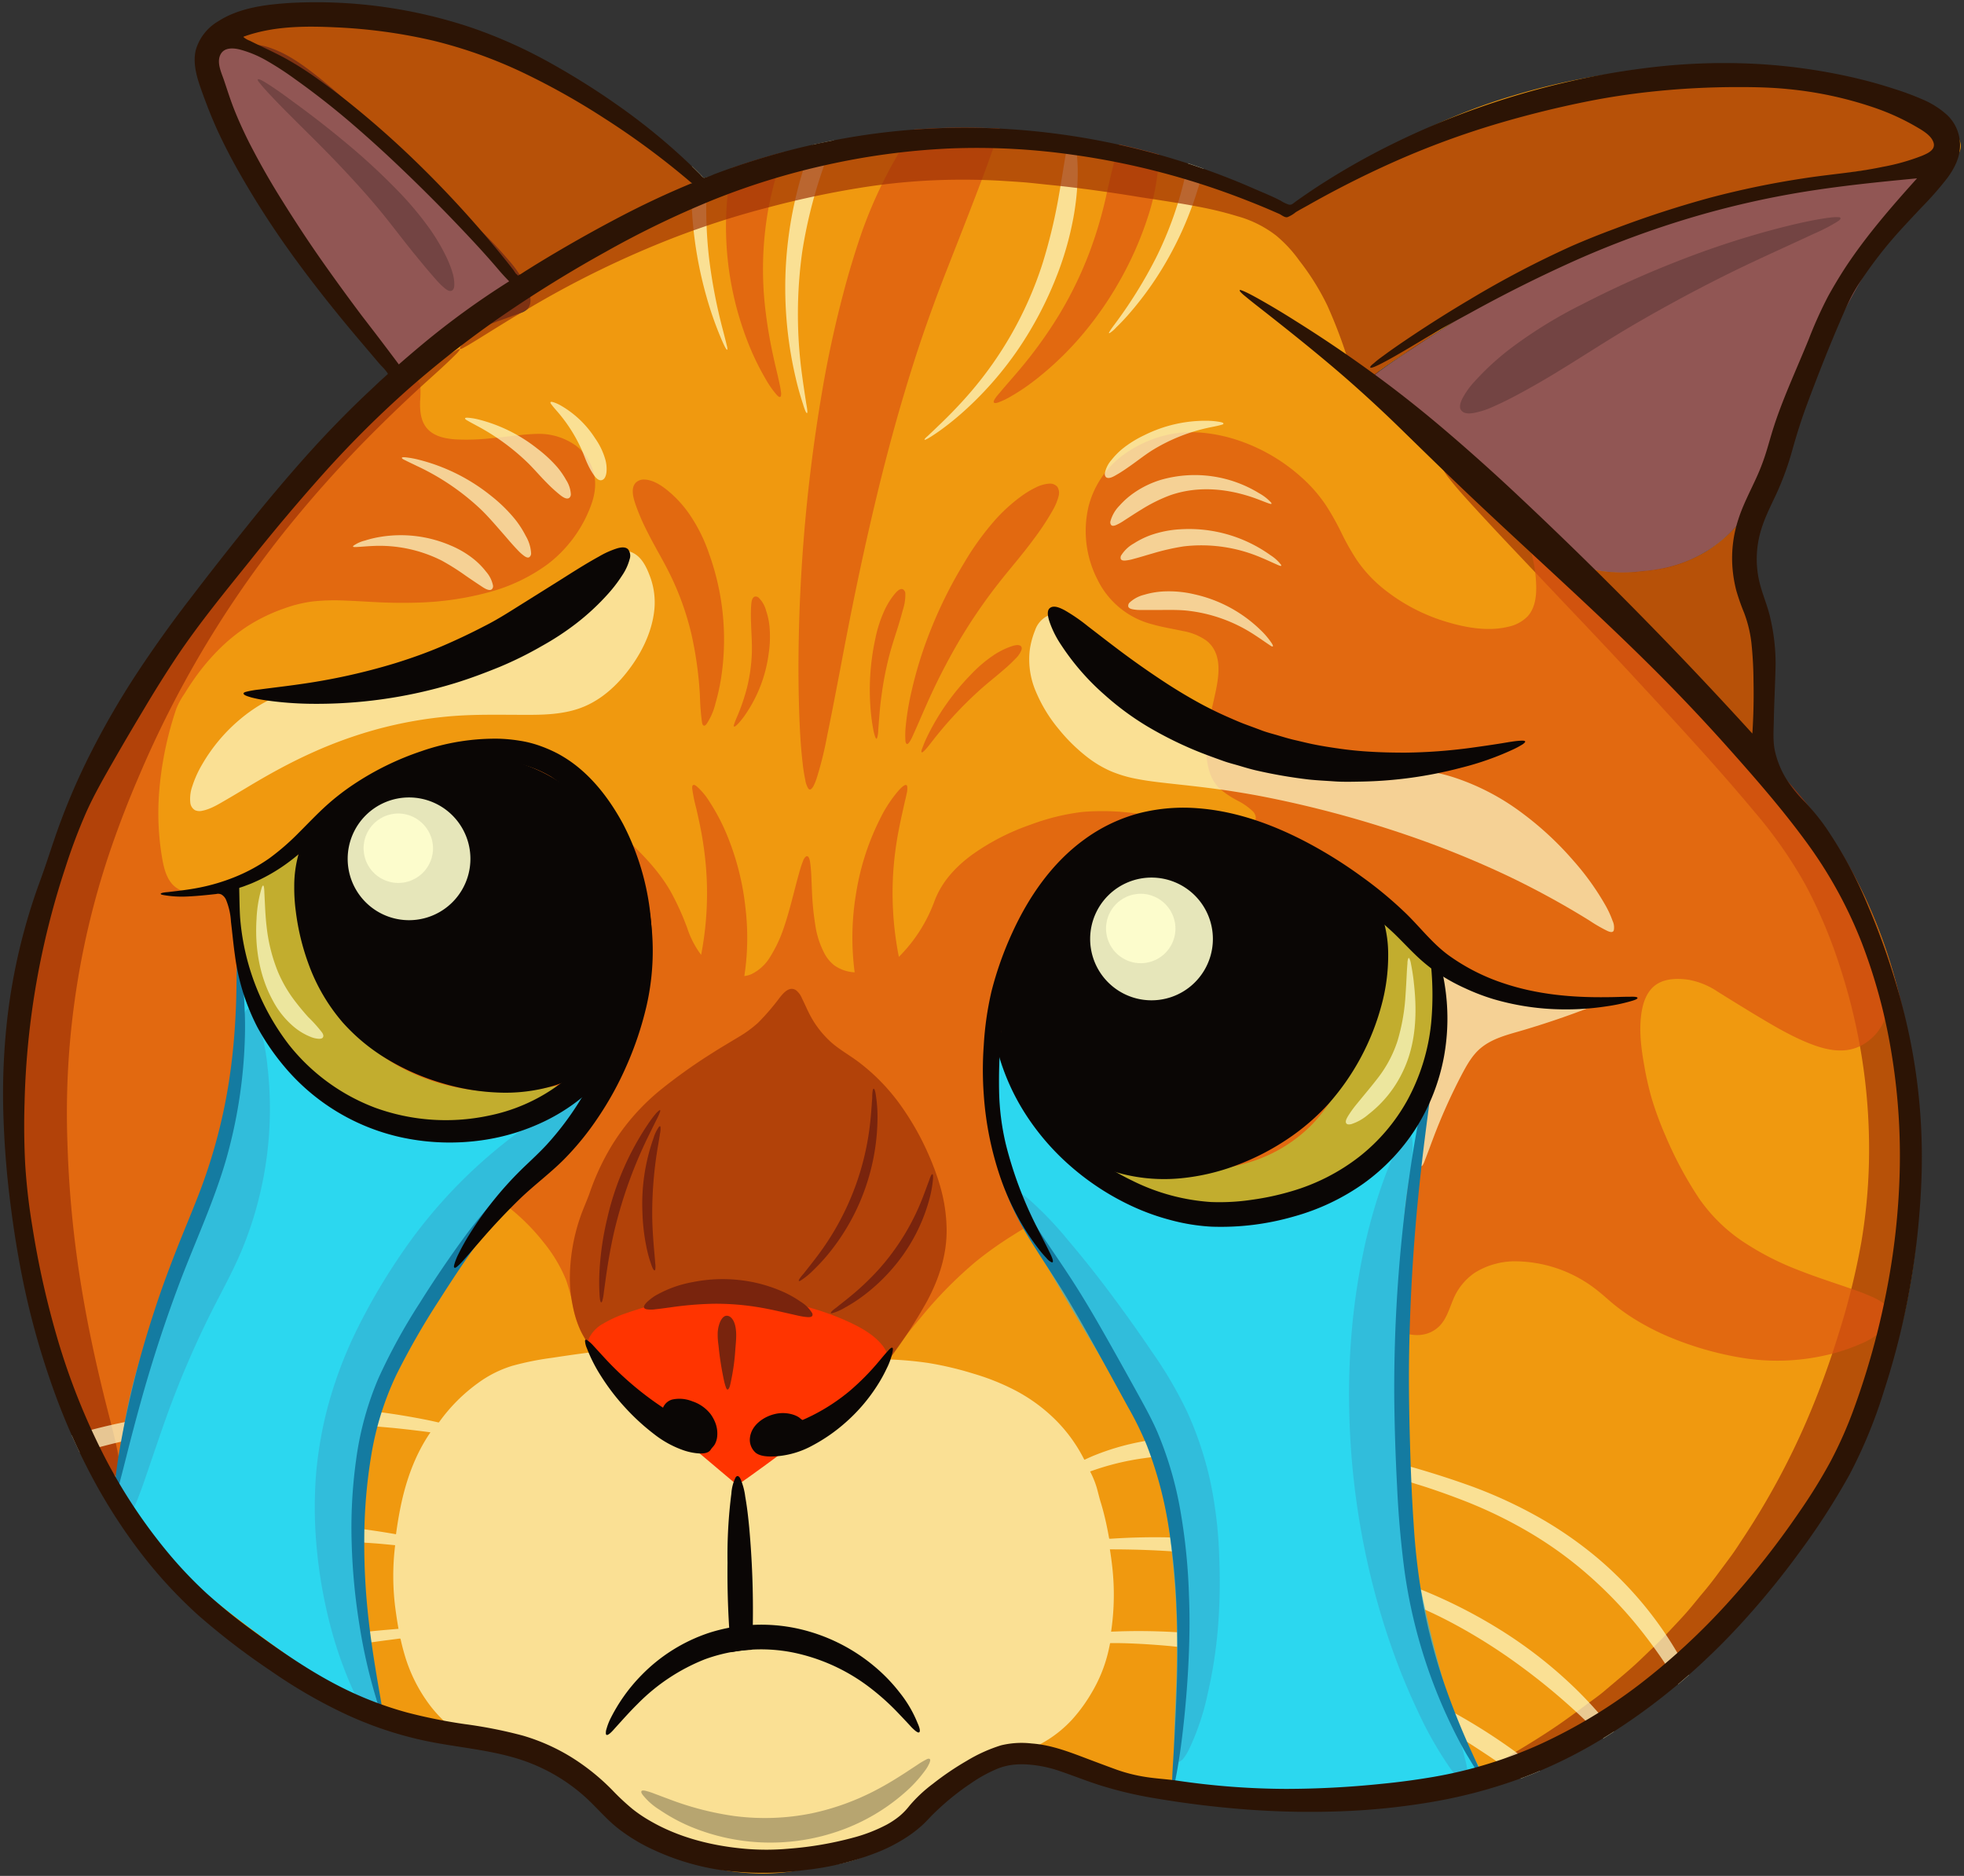
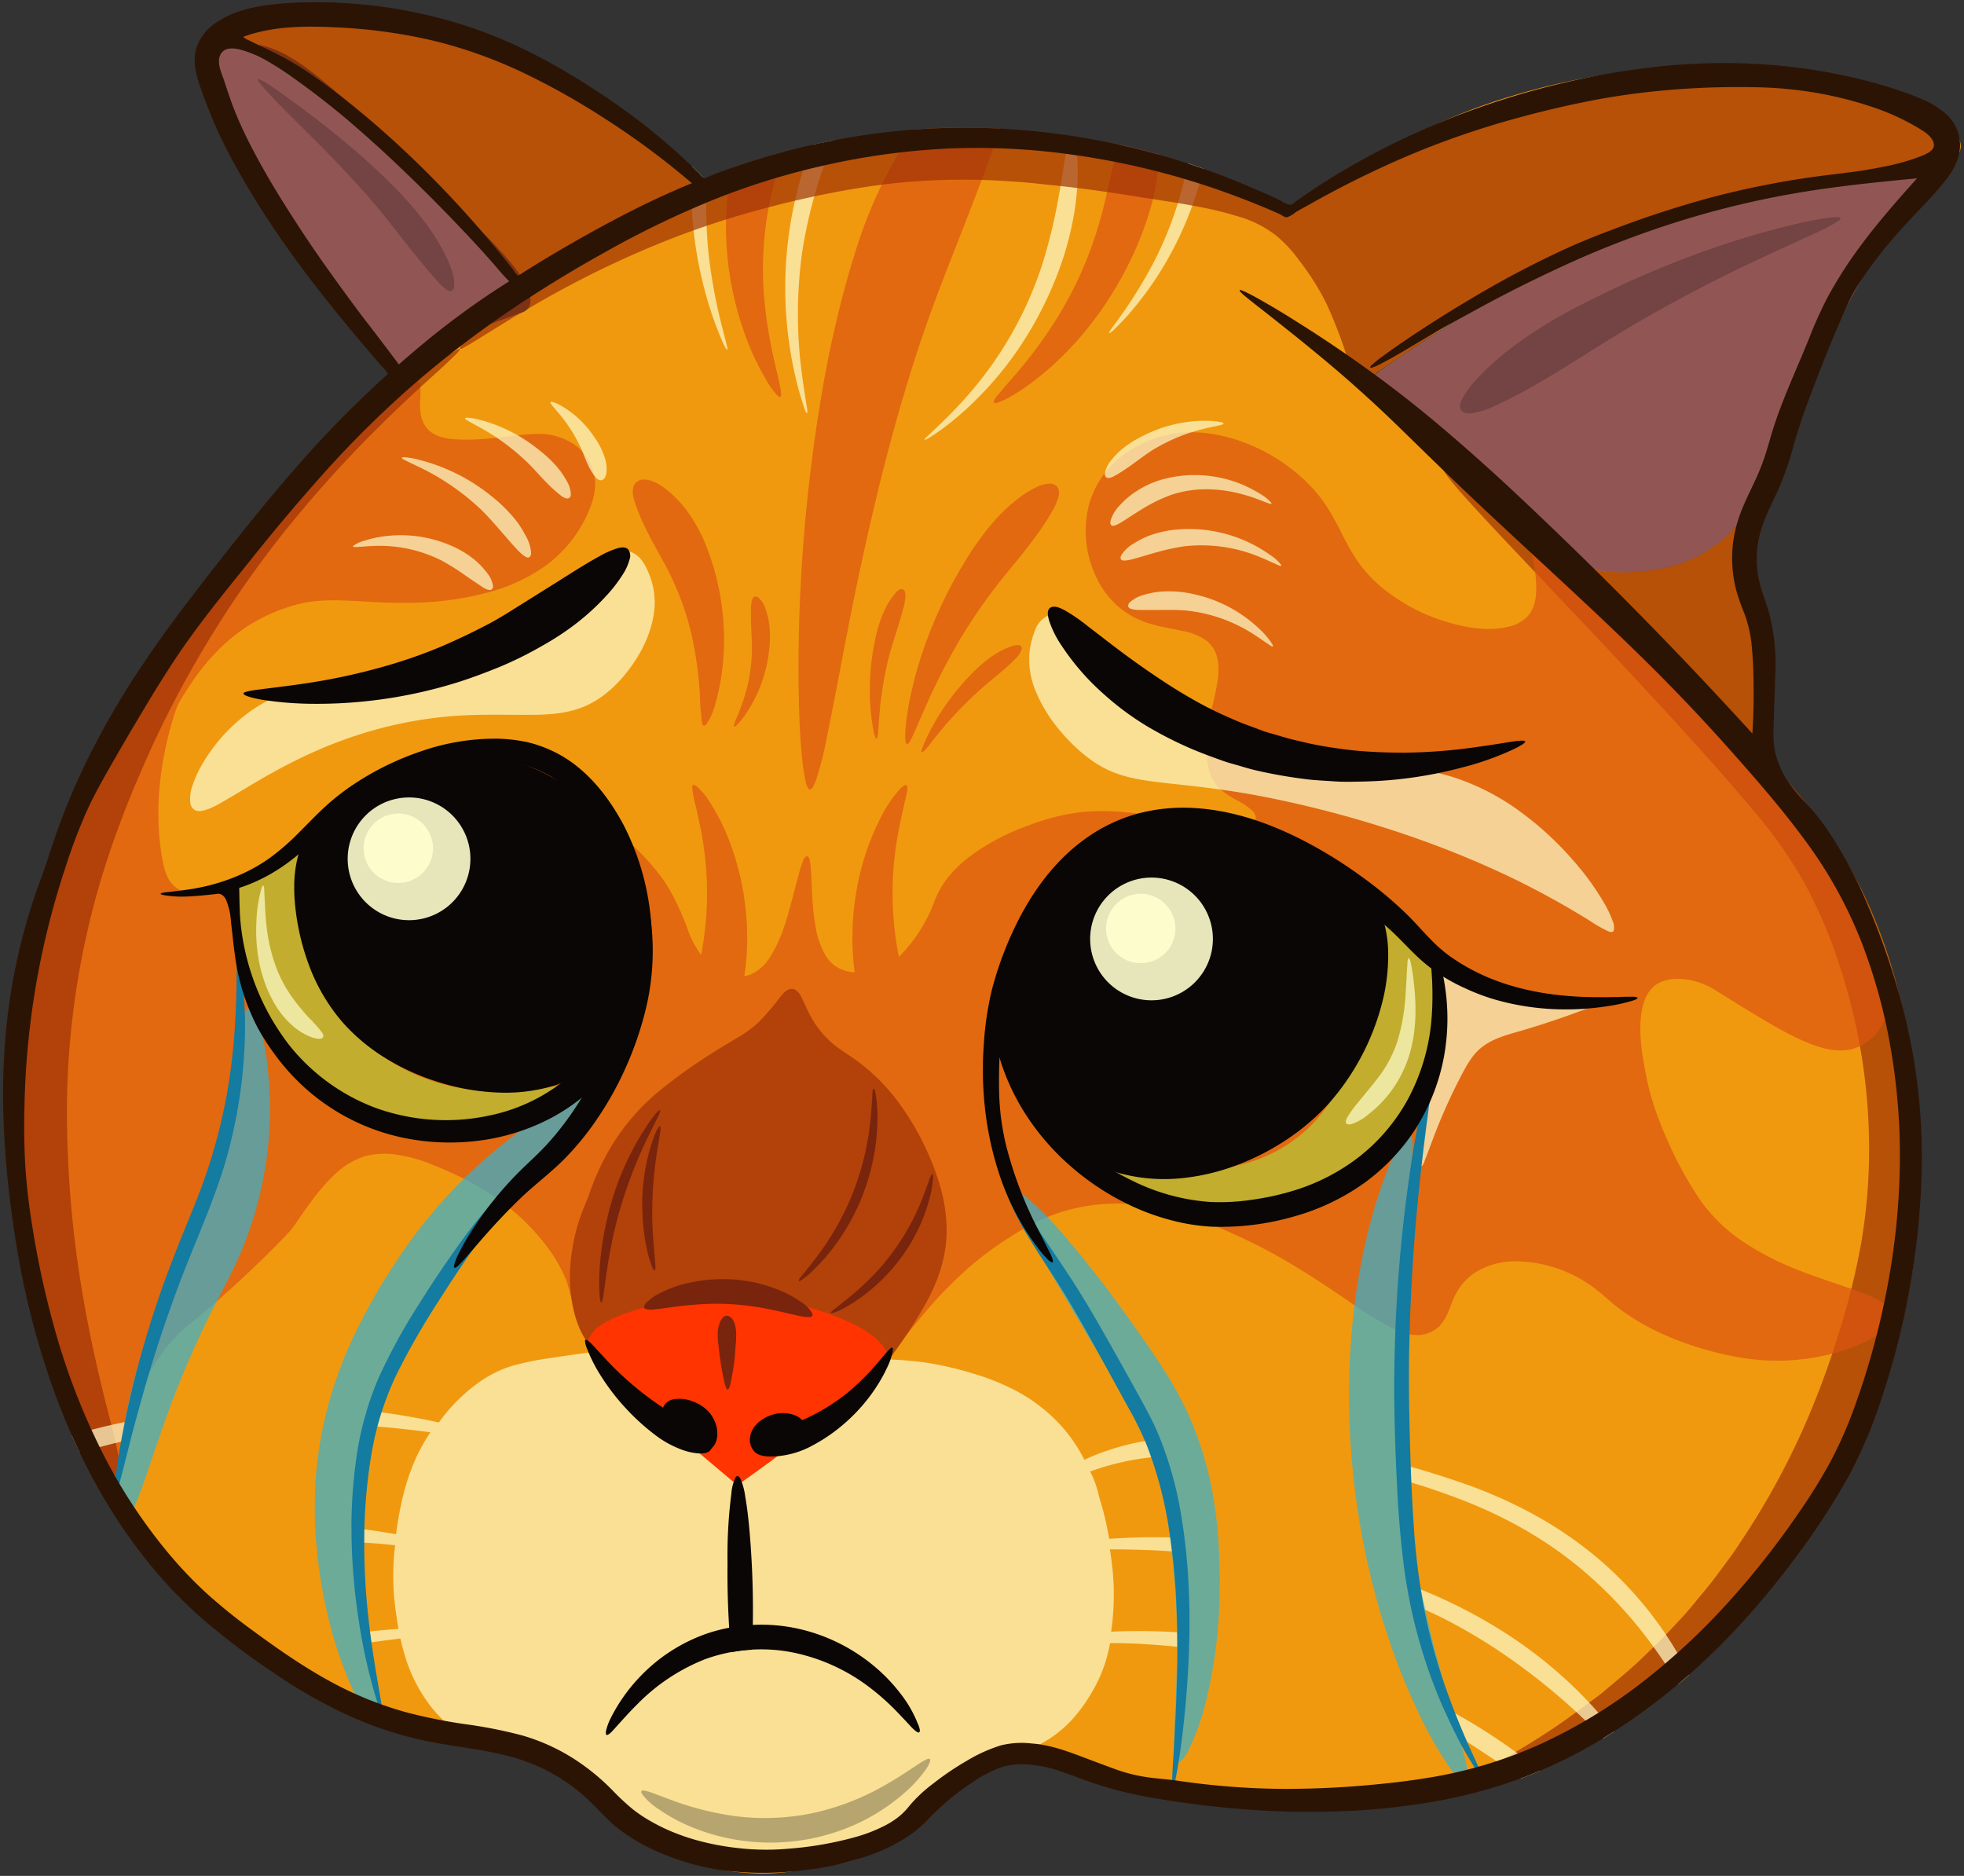
<svg xmlns="http://www.w3.org/2000/svg" width="602" height="575">
  <rect width="100%" height="100%" fill="#333333" stroke="none" />
  <g fill="none">
    <path fill="#F07A76" d="M476.91 80.76a364.72 364.72 0 0 1 16.41-7.65c8.2-3.56 16.58-6.7 25.1-9.4a230.22 230.22 0 0 1 44.06-9.29 247.36 247.36 0 0 1 28.46-1.53h3.85c-2.54 3.09-4.68 6.48-7.33 9.49-2.2 2.51-4.47 4.92-6.5 7.57a152.41 152.41 0 0 0-11.24 17.22 299.57 299.57 0 0 0-9.34 17.83 334.47 334.47 0 0 0-7.94 17.76c-.23.5-.4 1-.54 1.53a50.86 50.86 0 0 1-2.48 7.79c-1.62 4.24-3.5 8.37-5.64 12.37a86.09 86.09 0 0 1-8.78 13.49c-3.07 3.82-6.31 7.6-11.86 11a42.76 42.76 0 0 1-19.93 6.25c-3.98.52-8.02.52-12 0a18.05 18.05 0 0 1-4.9-1.34 23.37 23.37 0 0 1-4.25-2.73 159.15 159.15 0 0 1-7-5.23 403.32 403.32 0 0 1-20.58-17c-5.08-4.4-9.9-9.07-14.47-14-2.48-2.72-4.76-5.6-7.13-8.43a40.51 40.51 0 0 0-6.56-6.37c-1-.77-2.22-1.25-3.26-2a5.32 5.32 0 0 1-1.47-1.38 1.83 1.83 0 0 1-.29-1.65c.12-.17.28-.32.46-.44.38-.31.78-.61 1.17-.9 3.44-2.55 7-4.91 10.6-7.26 5.52-3.64 11.1-7.19 16.73-10.65a436.25 436.25 0 0 1 18.47-10.8 260.9 260.9 0 0 1 8.18-4.25z" opacity=".5" />
    <path fill="#F0990F" d="M601 44.74c.07 2.86-2.88 4.91-4.79 6.6l-1.14 1c-.16.14-.41.47-.6.54a3.7 3.7 0 0 1-1 0h-6.71c-1.26 0-2.52 0-3.78.07a244.77 244.77 0 0 0-30.23 2.71c-5.33.8-10.63 1.8-15.89 3a223.05 223.05 0 0 0-19 5.15 262.06 262.06 0 0 0-23.37 8.69 305.46 305.46 0 0 0-16 7.37l-2.54 1.27c-4.43 2.23-8.79 4.6-13.1 7.07a598.07 598.07 0 0 0-32.36 20.15c-2.91 1.95-5.87 3.87-8.64 6a4.3 4.3 0 0 0-.73.61 1.6 1.6 0 0 0 .14 1.73 8 8 0 0 0 3.09 2.4c.86.46 1.67 1 2.43 1.6 2.2 1.8 4.2 3.8 6 6 2.23 2.68 4.41 5.41 6.76 8 4.2 4.57 8.65 8.9 13.32 13a423.04 423.04 0 0 0 19.82 16.53c3.25 2.56 6.53 5.16 10 7.47.74.5 1.48 1 2.23 1.44a12 12 0 0 0 4.42 1.62h.07c.56.14 1.2.25 1.93.37 3.98.52 8.02.52 12 0 2.35-.18 4.7-.52 7-1 4.52-1 8.84-2.74 12.81-5.13A44.43 44.43 0 0 0 535 158a69.47 69.47 0 0 0 3-4c-.38.32-.73.65-1.08 1a93.91 93.91 0 0 0 7.9-13.17 108 108 0 0 0 3.15-6.94l-1.57 4.41-3.64 10.23c-1.46 4.1-3.07 8.17-4.13 12.39a50.17 50.17 0 0 0-1.45 15.08c.4 3.86 1.06 7.68 2 11.44.17.8.33 1.61.48 2.42a94.21 94.21 0 0 1 1.68 24.46c-.2 2.77-.53 5.54-.54 8.32 0 1.64.15 3.29.47 4.9.18.94.43 1.87.74 2.78a32.26 32.26 0 0 0 6.4 10.9c2.44 2.78 5.33 5.09 7.87 7.78a45.51 45.51 0 0 1 3.72 5 134.84 134.84 0 0 1 11.67 20 156.46 156.46 0 0 1 10.09 28.6 214.4 214.4 0 0 1 5.18 30.2 249.06 249.06 0 0 1 1.4 29.54 194.72 194.72 0 0 1-30.23 101.33 201.37 201.37 0 0 1-15.62 21.44 206.5 206.5 0 0 1-18.6 19.51 213.39 213.39 0 0 1-21.16 17.1 166.71 166.71 0 0 1-25.28 15A157 157 0 0 1 449 547.84a178.17 178.17 0 0 1-30 4.81c-10.14.75-20.31.75-30.45 0a235 235 0 0 1-30.12-4.15c-4.87-1-9.69-2.13-14.47-3.48-4.78-1.35-9.49-2.8-14.27-4-8.88-2.3-18.53-4-27.48-1.13a28.17 28.17 0 0 0-6.31 3 52.8 52.8 0 0 0-5.82 4.53c-3.54 3-7.12 5.92-10.8 8.73a102.44 102.44 0 0 1-21.46 13.14 60.78 60.78 0 0 1-24.07 5 71.71 71.71 0 0 1-14.09-1.48 59.35 59.35 0 0 1-13.84-4.34c-8-3.78-14.64-9.62-21.43-15.17-3.37-2.82-6.9-5.44-10.58-7.84a63 63 0 0 0-13.29-6.32c-10.08-3.46-20.69-4.82-31.08-6.94A112.94 112.94 0 0 1 114 528c-4.59-1.7-9.05-3.71-13.38-6A163.06 163.06 0 0 1 77 507.22c-7.44-5.6-14.4-11.8-20.81-18.56a172.67 172.67 0 0 1-31.28-46A228.2 228.2 0 0 1 14 414.42a235.71 235.71 0 0 1-10.54-58.84c-.5-9.8-.4-19.63.3-29.42.7-9.79 2-19.52 3.86-29.16a260.65 260.65 0 0 1 17.87-56.43 272.65 272.65 0 0 1 29.8-50.93c4.08-5.59 8.2-11.15 12.36-16.68a572.8 572.8 0 0 1 15.46-19.73 161.1 161.1 0 0 1 14.07-15.58c1.6-1.49 3.28-2.88 4.92-4.32a355.1 355.1 0 0 0 19.36-18.45c1.4-1.42 2.92-2.7 4.54-3.86 6.23-4.55 13.58-7.54 20.72-10.34l.15-.06c3.8-1.49 7.65-2.83 11.48-4.23.44-.16.92-.31 1.39-.51a5.24 5.24 0 0 0 1.77-1c.18-.15.34-.34.47-.54 1.06-1.65.6-3.75-.11-5.5-.11-.29-.23-.56-.35-.82a39.63 39.63 0 0 0-6.09-8.82c-5.34-6.25-11.47-11.76-17.36-17.46-7.53-7.29-15-14.69-22.54-22-5.84-5.61-11.75-11.21-18.11-16.24-4.42-3.5-9.21-7-14.6-8.83a18.69 18.69 0 0 0-6.1-1.07c-1.48.02-2.95-.05-4.42-.21-.92-.11-3-.26-3.37-1.37-.22-.7.52-1.38 1-1.78.64-.54 1.34-1.01 2.07-1.42.44-.26.89-.5 1.35-.71 1.5-.68 3.03-1.27 4.59-1.78A82.56 82.56 0 0 1 94.46 2.8c8.13-.93 16.35-.87 24.47.18a111.91 111.91 0 0 1 30.34 8.46c6 2.59 11.8 5.6 17.53 8.67a230.57 230.57 0 0 1 21.66 13c7.1 4.86 14.06 10.25 19.78 16.72A19.38 19.38 0 0 0 217 56c2.27.66 4.67.78 7 .36 2.44-.45 4.8-1.26 7-2.4 2.5-1.23 4.81-2.82 7.44-3.8 2.47-.89 5-1.61 7.56-2.16 3.7-.85 7.43-1.57 11.16-2.26 5.16-1 10.33-1.91 15.51-2.79a131 131 0 0 1 26.1-1.53h.3c8.9.34 17.77 1.25 26.56 2.71a290.21 290.21 0 0 1 25.25 5.29c7 1.79 13.94 3.82 20.81 6.1 4.73 1.57 9.45 3.25 14 5.21a39 39 0 0 1 3.7 1.75c.9.56 1.84 1.05 2.81 1.46.64.24 1.32.4 2 .47a7.09 7.09 0 0 0 5.95-2.22c.48-.48.92-1 1.38-1.51a16 16 0 0 1 2-1.83 61.6 61.6 0 0 1 6.84-4.56c3.65-2.2 7.37-4.28 11.09-6.35 5-2.81 10.06-5.66 15.25-8.17a180.19 180.19 0 0 1 26.85-10.39 209.38 209.38 0 0 1 23.69-5.7c10.83-1.9 21.8-2.86 32.79-2.86 10.36 0 20.71.77 30.96 2.29A168.61 168.61 0 0 1 577.12 29c6.14 1.94 12.41 4.28 17.77 7.91 2.59 1.71 6.01 4.37 6.11 7.83z" />
    <path fill="#9E3207" d="M452.81 544.92c-.13-.32.32-.7.52-.88.63-.54 1.3-1.03 2-1.46 2.61-1.7 5.33-3.24 8-4.83 3.8-2.26 7.58-4.56 11.29-7 3.92-2.55 7.67-5.31 11.43-8.1 1.88-1.4 3.84-2.73 5.63-4.25l5.49-4.64c1.76-1.49 3.5-3 5.16-4.57l5.21-5c1.73-1.65 3.35-3.4 5-5.16 1.65-1.76 3.32-3.51 4.89-5.33 1.57-1.82 3-3.65 4.53-5.46 1.53-1.81 2.95-3.61 4.34-5.49 1.39-1.88 2.87-3.85 4.29-5.79s2.6-3.83 3.88-5.75a231.7 231.7 0 0 0 19.39-35.9 262.78 262.78 0 0 0 9.8-26.77c2.88-9.07 5.16-18.3 6.85-27.67a169.8 169.8 0 0 0 2.4-28.29 179.48 179.48 0 0 0-8.62-55.28 152.81 152.81 0 0 0-10.67-25.71c-4.44-8-9.67-15.54-15.62-22.5a679.52 679.52 0 0 0-19-21.75c-6.43-7.14-12.81-14-19.28-21a2142.99 2142.99 0 0 0-18.83-20l-16.67-17.61a1046.2 1046.2 0 0 1-12.43-13.32c-2.58-2.83-5.19-5.67-7.55-8.69a19 19 0 0 1-1.75-2.51c-.14-.26-.55-.91-.29-1.21.26-.3.89 0 1.15.15.9.41 1.77.9 2.59 1.46 3.17 2 6.16 4.35 9.12 6.68 4.72 3.7 9.32 7.55 13.87 11.45a767.9 767.9 0 0 1 18 15.93 1039.59 1039.59 0 0 1 40.22 38.73 572.82 572.82 0 0 1 19.46 20.58 160.68 160.68 0 0 1 17.09 22.14 147 147 0 0 1 12.18 25c3.3 8.64 5.94 17.5 7.93 26.53a185.6 185.6 0 0 1 3.69 56.56 178.8 178.8 0 0 1-4.7 27.52 271.52 271.52 0 0 1-8.8 27.77 237.82 237.82 0 0 1-25.13 49.27c-2.47 3.67-5 7.3-7.71 10.82-1.47 1.94-3.06 3.8-4.59 5.69-1.53 1.89-3 3.69-4.63 5.45-1.63 1.76-3.22 3.54-4.84 5.3-1.62 1.76-3.4 3.45-5.14 5.13a738.05 738.05 0 0 1-5.1 4.89c-1.71 1.62-3.61 3.08-5.42 4.59-1.81 1.51-3.6 3.13-5.52 4.51l-5.76 4.15c-1.93 1.39-3.85 2.78-5.89 4-2.04 1.22-4.09 2.48-6.13 3.72a131.78 131.78 0 0 1-24.38 11.59 55.55 55.55 0 0 1-7.93 2.29c-.72.16-1.45.25-2.18.26-.2.02-.73.04-.84-.24z" opacity=".7" />
    <path fill="#DC5412" d="M520.75 367.28a116.55 116.55 0 0 1-10.28-19.21c-1.6-3.66-3-7.42-4.16-11.25a93.79 93.79 0 0 1-2.26-9.85c-1-5.53-1.79-11.41-.83-17 .47-2.77 1.48-5.64 3.64-7.56 2.86-2.54 7.16-2.62 10.75-2.09 3.23.6 6.3 1.87 9 3.72 3.93 2.44 7.86 4.89 11.83 7.27 5.78 3.46 11.71 7 18.1 9.24 4.43 1.53 9.27 2.24 13.63.09a15.55 15.55 0 0 0 7.71-8.6c1-3 .53-6.17-.26-9.2-2.24-8.68-5.87-16.88-9.43-25.07a113.53 113.53 0 0 0-9.19-17.31 186.29 186.29 0 0 0-13.17-17.51c-4.94-5.87-10.16-11.49-15.36-17.14l-16.87-18.32a7152 7152 0 0 0-16.73-18.07c-5.04-5.41-10.1-10.8-15.19-16.16-3.91-4.11-7.83-8.2-11.86-12.19a224.87 224.87 0 0 0-4.14-4 22.6 22.6 0 0 0-2.62-2.18c-.23-.15-1.08-.68-.85 0 .26.58.6 1.13 1 1.62.65 1 1.29 1.92 1.89 2.91a41.48 41.48 0 0 1 5.76 19.81c.12 3.32-.26 7.08-2.59 9.66a11.51 11.51 0 0 1-5.87 3.2c-6.06 1.51-12.73.38-18.61-1.36a56.83 56.83 0 0 1-20.18-10.62 41.26 41.26 0 0 1-7.7-8.41 74.25 74.25 0 0 1-4.76-8.41 79.91 79.91 0 0 0-4.78-8.49c-2.2-3.25-4.8-6.2-7.76-8.77a55.17 55.17 0 0 0-21.83-11.9c-6-1.6-12.48-2.26-18.58-.93a37.21 37.21 0 0 0-12.06 5 28.37 28.37 0 0 0-12.43 16.84c-1.84 7.6-.9 15.6 2.66 22.55a25.79 25.79 0 0 0 16.74 13.75c3.07.89 6.23 1.37 9.35 2.06a17.7 17.7 0 0 1 7.38 3c5.23 4.2 3.68 11.57 2.42 17.24-1.67 7.55-3.91 15.32-1.49 23a11.8 11.8 0 0 0 3.47 5.43 30.15 30.15 0 0 0 5.39 3.49c1.5.78 2.9 1.76 4.15 2.91a3.1 3.1 0 0 1 1.15 2.16c-.1 1.72-2.81 2.21-4.09 2.44-2.8.44-5.65.52-8.47.24a109.4 109.4 0 0 1-11.17-1.9c-4-.74-8-1.42-12.08-1.94a75.63 75.63 0 0 0-17.28-.6 68.23 68.23 0 0 0-16 3.93 70.06 70.06 0 0 0-18.08 9.34c-4.93 3.65-9.11 8.21-11.3 14a46.93 46.93 0 0 1-10.94 17.16 100.39 100.39 0 0 1-1.86-23.45c.17-4.25.62-8.48 1.32-12.67.61-3.68 1.44-7.32 2.26-11 .21-.94.46-1.86.64-2.81.21-.75.28-1.54.2-2.32-.3-1.39-2.32.91-2.64 1.26a40.09 40.09 0 0 0-5.73 8.77 77.22 77.22 0 0 0-7.28 22.62 81.74 81.74 0 0 0-.46 24.34c-2.24-.1-4.41-.85-6.25-2.14-1.12-.9-2.07-2-2.79-3.24-1.57-2.87-2.6-6-3.05-9.25a85.7 85.7 0 0 1-1-10.28c-.14-2.7-.15-5.43-.47-8.11-.06-.51-.29-3.1-1.36-2.49-.42.35-.73.82-.89 1.34a24.7 24.7 0 0 0-.9 2.63c-1.73 5.94-3 12-5 17.86a41.82 41.82 0 0 1-4.11 8.8 13.67 13.67 0 0 1-5.85 5.45c-.69.29-1.41.48-2.15.58 1.04-6.8 1.17-13.7.39-20.52a81.09 81.09 0 0 0-6.12-23.7 63.18 63.18 0 0 0-5-9.32c-1-1.62-2.2-3.09-3.6-4.38-.28-.25-.92-.85-1.35-.64-.43.21-.29 1.06-.25 1.42.29 1.96.7 3.9 1.22 5.82.39 1.74.79 3.48 1.14 5.24a108 108 0 0 1 1.79 12.38 99.39 99.39 0 0 1-1.46 27.2 28.42 28.42 0 0 1-4.24-8.15 79.78 79.78 0 0 0-5.1-11.26c-3.26-5.74-7.76-10.53-12.49-15.08-3.41-3.29-6.92-6.47-10.41-9.68-2.7-2.48-5.36-5-8.23-7.32-6.16-4.9-14.2-7.42-21.92-8.33a57.5 57.5 0 0 0-16.05.31 33.41 33.41 0 0 0-10 3.25 88.29 88.29 0 0 0-9.89 6.37c-5 3.54-10.13 7-15.36 10.3-8 5-16.28 9.76-24.68 14.15a89.45 89.45 0 0 1-10.23 4.76 20.8 20.8 0 0 1-7.5 1.61c-2.09 0-4.1-.78-5.62-2.21-2.43-2.36-3.12-6.08-3.64-9.28a82.15 82.15 0 0 1-.84-18.33c.62-9.06 2.42-18 5.34-26.59a23.37 23.37 0 0 1 2.44-4.48 91.3 91.3 0 0 1 2.9-4.44 68.5 68.5 0 0 1 7.25-8.77 54.82 54.82 0 0 1 9.47-7.74 53.65 53.65 0 0 1 11-5.28 41.15 41.15 0 0 1 8.68-2.14c3.26-.35 6.54-.44 9.81-.28 4.17.14 8.32.47 12.49.61 3.54.12 7.09.12 10.63 0a93.15 93.15 0 0 0 21-3.13 54.16 54.16 0 0 0 18.18-8.65A40 40 0 0 0 180.31 157c1.53-3.5 2.57-7.09 1.91-10.94a15.3 15.3 0 0 0-5.46-9.28 19.37 19.37 0 0 0-12.31-3.78c-2.06.06-4.12.23-6.17.5-2.42.27-4.83.55-7.25.78-3.85.46-7.73.6-11.6.39-2.67-.21-5.55-.75-7.67-2.5-2.67-2.21-3.08-5.7-3-9a37 37 0 0 0 .11-4.34c-.07-.85-.31-1.87-1.24-2.12-1.36-.37-2.78 1.14-3.63 2-2.16 2.1-4.1 4.42-6.15 6.62a130.25 130.25 0 0 1-9.87 9.61c-2.9 2.52-6.14 4.62-8.93 7.27a196.54 196.54 0 0 0-17.41 18.91 321.81 321.81 0 0 0-15 20.35c-5.38 7.76-10.62 15.6-16 23.36a597.16 597.16 0 0 1-13.15 18.31c-1.73 2.29-3.57 4.51-5.17 6.89-.69 1-1.33 2.09-1.93 3.17-2 3.53-3.81 7.17-5.49 10.87-3.9 8.8-7.06 17.9-9.47 27.23-2.13 8-4 16-5.75 24.09a259.11 259.11 0 0 0-4.3 25.92 200.1 200.1 0 0 0-1.08 13.61c-.29 6.67-.24 13.33.13 20 .48 8.83 1.54 17.63 3.17 26.32 1.82 9.42 4.34 18.7 7.52 27.76 1.56 4.51 3 9.06 4.51 13.59 2 5.92 4 11.83 6.29 17.65 1 2.59 2.07 5.17 3.24 7.7a38 38 0 0 0 3 5.53c.52.75 1.43 2.19 2.47 2.28.76.06 1.11-1 1.3-1.59.46-1.5.81-3.04 1.05-4.6.43-2.29.84-4.58 1.31-6.86 1.16-6 2.96-11.87 5.37-17.49A51.33 51.33 0 0 1 56 407.69c1.71-1.54 3.54-2.94 5.31-4.42a333.34 333.34 0 0 0 15.9-14.22c2.67-2.52 5.28-5.09 7.85-7.7 1.46-1.49 2.95-3 4.29-4.58.81-1 1.49-2.07 2.22-3.11 1.13-1.62 2.27-3.25 3.44-4.84a61.38 61.38 0 0 1 7.54-8.78 23.85 23.85 0 0 1 9.21-5.61A24.23 24.23 0 0 1 122 354c3.71.6 7.34 1.63 10.8 3.1 2.73 1.09 5.43 2.27 8.08 3.56a78.26 78.26 0 0 1 16.88 10.91 65.29 65.29 0 0 1 9 9.39 45.6 45.6 0 0 1 6.71 11.26 49.6 49.6 0 0 1 2.2 8.5c.5 2.8 1.44 5.5 2.78 8a34.38 34.38 0 0 0 12.25 12.4 50.21 50.21 0 0 0 15.91 6 84.34 84.34 0 0 0 17.73 1.6 126.6 126.6 0 0 0 17.39-1.39c5.02-.74 9.99-1.74 14.9-3a92.75 92.75 0 0 0 10.24-3.13c.93-.33 1.84-.73 2.71-1.19a8 8 0 0 0 2.28-2.32c1.16-1.54 2.12-3.22 3.23-4.79 2.17-3.08 4.57-6 7-8.87a128.58 128.58 0 0 1 17.13-17.42c3.62-2.92 7.42-5.6 11.37-8.05a65 65 0 0 1 12-6.11 56.92 56.92 0 0 1 23.44-3.4c9.61.63 18.8 3.63 27.65 7.27a170.19 170.19 0 0 1 22.27 11.21c5.8 3.45 11.39 7.22 17 11 4.12 2.96 8.42 5.67 12.87 8.1 3 1.55 6.49 3 10 2.5a9.44 9.44 0 0 0 5.21-2.49c2.21-2.11 3.08-5.14 4.22-7.88a18.44 18.44 0 0 1 6.75-8.61 23.3 23.3 0 0 1 13-3.53c9.13.2 17.93 3.44 25 9.23 1.74 1.38 3.34 2.91 5.08 4.29a63.15 63.15 0 0 0 5.42 3.86 76.6 76.6 0 0 0 11.37 5.89 99.64 99.64 0 0 0 21.6 6.23 67 67 0 0 0 25.82-.64c3.76-.8 7.43-1.98 10.95-3.52 2.72-1.1 5.2-2.69 7.36-4.68 1.18-1.18 2.33-2.8 2.07-4.57a4.8 4.8 0 0 0-1.87-2.88c-1.3-1-2.74-1.83-4.27-2.45-2-.91-4.13-1.66-6.24-2.39-5.34-1.86-10.73-3.57-16-5.66a86.65 86.65 0 0 1-17.23-8.88 50.55 50.55 0 0 1-13.31-13.17z" opacity=".7" />
    <path fill="#9E3207" d="M36.13 452.41c-.57.27-1.3-.45-1.66-.79-.99-1-1.86-2.1-2.61-3.28A89.73 89.73 0 0 1 25 435.51a175 175 0 0 1-7.33-19A219.62 219.62 0 0 1 12 396a235.76 235.76 0 0 1-5.49-42.5c-.2-5.33-.2-10.64 0-15.91a239.29 239.29 0 0 1 5.03-42.47 255.8 255.8 0 0 1 12.09-40.91 302.91 302.91 0 0 1 8.81-20.46A299.17 299.17 0 0 1 42.43 214a372.84 372.84 0 0 1 11.24-18.79 307.51 307.51 0 0 1 25.34-33.84 312.48 312.48 0 0 1 28.86-29.44c5-4.48 10.14-8.81 15.43-12.93 4.38-3.41 8.85-6.74 13.51-9.76.86-.56 1.72-1.11 2.62-1.61.31-.18 1-.68 1.37-.65.37.03.14.23 0 .42-.4.53-.84 1.03-1.33 1.47-3.77 3.76-7.83 7.24-11.74 10.86a467.98 467.98 0 0 0-14.22 13.73 374.74 374.74 0 0 0-27.26 30.68 323.6 323.6 0 0 0-23.94 34.83 323.8 323.8 0 0 0-19.88 39.32A311.1 311.1 0 0 0 34.38 259a250.07 250.07 0 0 0-13.71 91.2 333.41 333.41 0 0 0 3.46 39.03A375.86 375.86 0 0 0 28 410.84c1.41 6.8 3 13.55 4.7 20.28 1.26 5 2.64 10 3.59 15.12a22 22 0 0 1 .5 4.24c.01.62-.01 1.64-.66 1.93z" opacity=".7" />
    <path fill="#F07A76" d="M539.1 58.22c4.23-.91 8.48-1.7 12.75-2.37a396.96 396.96 0 0 0-17.31 4.25c-8.54 2.28-17 4.76-25.41 7.61-4 1.37-8 2.87-11.92 4.4a419 419 0 0 0-17.54 7.3c4.5-2.2 9-4.32 13.65-6.3 8.2-3.56 16.58-6.7 25.1-9.4 6.8-2.15 13.71-3.98 20.68-5.49zm51.84-5.34h2.44-3.25zm3.5.03a3.7 3.7 0 0 1-1 0h1z" opacity=".5" />
    <path fill="#F0990F" d="M549.29 126.67c.39-1.32.64-2.62 1.15-3.89.84-2.09 1.74-4.16 2.64-6.23a511.7 511.7 0 0 0-3.79 10.12z" />
    <path fill="#F07A76" d="M64 15.27a16.1 16.1 0 0 1 10.52-1.51c3.3.73 6.43 2.11 9.19 4.07 2.88 1.93 5.55 4.19 8.28 6.32l9.23 7.24L114.59 42c2.67 2.13 5.33 4.28 8 6.44 1.32 1.08 2.63 2.17 3.92 3.27.44.38.88.75 1.3 1.15 5 4.75 10 9.59 14.93 14.44 3.64 3.58 7.28 7.18 10.65 11 2 2.1 3.7 4.45 5.07 7a6.8 6.8 0 0 1 .66 4.74 4.91 4.91 0 0 1-1.88 2.78c-1.55.96-3.17 1.8-4.85 2.53a74.79 74.79 0 0 0-17.53 12.84c-1.7 1.64-3.32 3.4-5.16 4.88a8.35 8.35 0 0 1-4.64 2c-3.14.21-5.88-1.55-8-3.67a61 61 0 0 1-7.19-9.41c-4.5-6.6-9.06-13.16-13.7-19.66-3.39-4.75-6.83-9.46-10.26-14.18-2.5-3.43-5-6.86-7.37-10.38a94.75 94.75 0 0 1-5.22-8.53 63.38 63.38 0 0 1-3.78-8.59 103 103 0 0 1-3.8-14.2A104 104 0 0 1 64 15.27z" opacity=".5" />
    <path fill="#B5CB3B" d="M422.52 275.59c.87-.23 1.8-.03 2.51.53 1.22.78 2.34 1.7 3.33 2.77a48.26 48.26 0 0 1 7 9.34 43 43 0 0 1 6.28 21.69c-.09 4.5-.86 8.96-2.28 13.23-.62 2-1.12 4-1.81 6a71.48 71.48 0 0 1-4.9 11A67.63 67.63 0 0 1 423 353.7a60.34 60.34 0 0 1-15.64 12.14 58.81 58.81 0 0 1-23 6.82 66.26 66.26 0 0 1-21-1.76 81.86 81.86 0 0 1-16.25-5.9 75.48 75.48 0 0 1-9.1-5.13l-3.19-2.16c-1.13-.71-2.2-1.5-3.22-2.38-.3-.27-1.28-1.16-.46-1.39 1.05-.1 2.1.04 3.08.42 1.3.32 2.58.72 3.86 1.12 2 .63 4 1.18 6 1.63a87.05 87.05 0 0 0 17.59 2c7.02.17 14.03-.74 20.78-2.7 7.32-2.12 14-6.04 19.4-11.41 4.63-4.71 8-10.38 11.22-16.09a76.55 76.55 0 0 0 6.4-14.46 71.77 71.77 0 0 0 3.21-23.8 75.53 75.53 0 0 0-.72-8.42 29.3 29.3 0 0 1-.54-4.68 2.05 2.05 0 0 1 1.1-1.96zM93.43 254.31c.19.14-.05.59-.12.74-.23.55-.49 1.08-.71 1.62a16.14 16.14 0 0 0-1.21 5.58c.03 1.8.17 3.58.42 5.36.19 1.86.26 3.73.23 5.6 0 2.11-.33 4.23-.23 6.34.08 1.43.25 2.85.5 4.25a61.87 61.87 0 0 0 3.63 12.58 64.11 64.11 0 0 0 8.54 15.07A57.93 57.93 0 0 0 120 325.54a61 61 0 0 0 19.45 7.66 71.15 71.15 0 0 0 15.69 1.51c3.32-.06 6.62-.35 9.9-.87 2.12-.33 4.22-.79 6.34-1.12.43-.07 2.18-.5 2.26.28.08.78-1.12 1.72-1.6 2.16a43.08 43.08 0 0 1-11.62 7 62.57 62.57 0 0 1-19.42 5.22c-6.67.63-13.4 0-19.84-1.83a62 62 0 0 1-15.85-7.16 77.75 77.75 0 0 1-11.84-9.17 84.21 84.21 0 0 1-7.52-8 53.63 53.63 0 0 1-6.74-10.27 69.42 69.42 0 0 1-5.18-16.17c-.25-1.14-.55-2.27-.77-3.42-.57-3.03-.93-6.1-1.07-9.19-.09-2 0-4-.21-6-.2-1.25-.33-2.52-.37-3.79.09-2.61 2.87-4.06 5-4.93a34.92 34.92 0 0 0 8.93-5.13 42.76 42.76 0 0 0 5.66-5.77c.2-.25 1.8-2.55 2.23-2.24z" opacity=".7" />
    <path fill="#9E3207" d="M217.86 323.07a165.13 165.13 0 0 0-15.39 11 67.59 67.59 0 0 0-15 17.14 75.09 75.09 0 0 0-6.7 14.35c-.87 2.49-2 4.87-2.86 7.38a57.92 57.92 0 0 0-3.23 18.14c-.05 3.8.4 7.59 1.36 11.27a33.5 33.5 0 0 0 2 5.72 36.68 36.68 0 0 0 3 5c.85 1.3 1.91 2.46 3.14 3.42a29.11 29.11 0 0 0 5.41 3.11 95.29 95.29 0 0 0 9.74 3.76 62.46 62.46 0 0 0 12.6 2.87c4.3.46 8.61.7 12.93.73 4.5.07 9.01.1 13.52.1 4.43 0 8.86-.17 13.28-.1 2.49 0 5.11.41 7.57-.13 2.28-.54 4.44-1.5 6.37-2.81a27.36 27.36 0 0 0 6.38-6.63c4.54-5.9 8.63-12.15 12.24-18.66 3.61-6.76 6-14.09 5.94-21.81A50 50 0 0 0 288 363a77.59 77.59 0 0 0-3.4-9.15 82.55 82.55 0 0 0-8-14.29 61.26 61.26 0 0 0-13.48-14.08c-2.67-2-5.59-3.63-8.12-5.8a30 30 0 0 1-7.19-9.47c-.69-1.39-1.29-2.82-2-4.21a6 6 0 0 0-1.84-2.49c-2-1.3-3.79.81-4.92 2.21a71.74 71.74 0 0 1-6.67 7.76 36.07 36.07 0 0 1-5.94 4.35c-2.85 1.73-5.75 3.42-8.58 5.24z" opacity=".7" />
    <path fill="#FEFECE" d="M360.89 500.32c-6.77-.42-13.55-.48-20.32-.18a77 77 0 0 0 .31-20.29c-.19-1.65-.42-3.3-.68-4.94 7.75 0 15.49.26 23.21.94-.13-1.27-.15-2.55-.25-3.82v-.37c0-.12 0-.21-.24-.27a9.83 9.83 0 0 0-1.67-.07l-3.1-.08a200.62 200.62 0 0 0-17.63.41h-.36c-.24-.06-.08.16-.21-.2a128.04 128.04 0 0 0-.97-4.91c-.47-2.09-1-4.17-1.64-6.22-.45-1.46-.78-3-1.2-4.42a28.37 28.37 0 0 0-2-4.86 80 80 0 0 1 16.4-4.06c1.17-.18 2.36-.28 3.52-.52a21 21 0 0 1 2.28-.42 43.2 43.2 0 0 0-1.92-4.19c-.1-.27-.22-.54-.37-.79-.15-.2-.14-.16-.44-.1-.27.05-.54.11-.8.19-.9.28-1.8.52-2.72.71a74.85 74.85 0 0 0-15.34 4.53c-.67.29-1.33.59-2 .9-.26.12-.28.23-.46 0a54.33 54.33 0 0 0-.73-1.38 47 47 0 0 0-7.81-10.48 51.4 51.4 0 0 0-12.67-9.31 71 71 0 0 0-12.48-5c-4.6-1.44-9.3-2.56-14.07-3.34-4.64-.68-9.31-1.06-14-1.13-5.63-.14-11.27-.31-16.9-.54-8.89-.37-17.77-.89-26.65-1.51-6.2-.43-12.4-.93-18.6-1.19-5.5-.26-11-.23-16.5.09-7.65.47-15.25 1.57-22.82 2.72a88.3 88.3 0 0 0-12.14 2.46 35.15 35.15 0 0 0-10.22 5.12 52.37 52.37 0 0 0-12.09 12.09c-.2.16-.15.13-.42.07l-.48-.11-2-.44a221.51 221.51 0 0 0-17.49-2.85l-1.22-.06c-.1 0-.55-.12-.63-.07-.08.05-.12.41-.15.5-.22.77-.43 1.54-.62 2.31 1.3.07 1.48 1.6 2.63 1.89.5.09 1 .13 1.5.14l1.64.14 3 .27c3.86.38 7.72.84 11.57 1.35-4.88 7.12-7.68 15.26-9.32 23.68-.49 2.51-.89 5-1.24 7.57a222.3 222.3 0 0 0-13.61-2v2.68c0 .03.6.14.76.21.65.35 1.27.75 1.87 1.19.69.38 1.47.57 2.26.55l2.8.2c1.89.15 3.78.35 5.66.53a77.31 77.31 0 0 0 .15 20c.26 1.88.54 3.76.88 5.63-3.86.32-7.72.64-11.57 1.11.17 1 .34 1.91.52 2.86 0 .1 0 .54.12.59.24 0 .48-.05.71-.12l1.41-.22c1.9-.29 3.81-.54 5.72-.79l2.7-.35.69-.09c.28 0 .29 0 .35.23l.21.93c.3 1.27.63 2.52 1 3.77A47.89 47.89 0 0 0 132 523c3.28 4.2 7.48 8 12.48 10.08 3.69 1.5 7.67 1.84 11.57 2.44 5.27.77 10.4 2.37 15.18 4.72a76.93 76.93 0 0 1 15.77 10.7c4 3.41 7.72 7.1 11.91 10.24a45.55 45.55 0 0 0 15.14 7.5c5.35 1.49 11 1.8 16.49 2.34 6.33.73 12.7 1.07 19.08 1 5.28.01 10.5-1.01 15.38-3.02a22.33 22.33 0 0 0 3.82-2.09c.18-.14.35-.29.51-.45 1.18-1.17 2.31-2.4 3.47-3.59 3.83-3.92 7.71-7.77 11.61-11.62 2-1.94 3.94-3.89 6-5.78a42.76 42.76 0 0 1 3.46-3 20.6 20.6 0 0 1 10-3.9 61.5 61.5 0 0 0 6.9-.8A36.74 36.74 0 0 0 328.69 527a49.23 49.23 0 0 0 6-8.29 44.38 44.38 0 0 0 5.16-13.07l.24-1.12.12-.61c.06-.32.14-.26.46-.26h2.64c3.44.07 6.87.24 10.3.49 3.64.26 7.28.59 10.89 1.08 0-1.2 0-2.41.05-3.61v-.82c.01-.1.01-.19 0-.28-.06-.08-.71-.06-.83-.07-.92 0-1.87-.07-2.83-.12zM472 542.82c-1.27.55-2.56 1.07-3.85 1.57l-1 .37c-.31.17-.65.3-1 .36-.25 0-.65-.48-.85-.62l-.85-.62c-2.22-1.6-4.48-3.16-6.74-4.7-2-1.36-4-2.66-6.05-4a653.8 653.8 0 0 0-3.16-2l-1.56-1c-.25-.11-.5-.25-.72-.42a4 4 0 0 1-.39-.79c-1.33-2.6-2.57-5.24-3.7-7.91a180.4 180.4 0 0 1 22.83 14.23c2.45 1.8 4.8 3.65 7.04 5.53z" opacity=".7" />
    <path fill="#DC5412" d="M324.12 149.25c.54.9.65 2 .31 3-.4 1.5-1.02 2.93-1.81 4.27a81 81 0 0 1-5.8 8.77c-3.36 4.59-7.11 8.85-10.62 13.32a166.29 166.29 0 0 0-12.14 17.71 192.6 192.6 0 0 0-10 19.5c-1.31 2.92-2.54 5.88-3.87 8.79-.17.36-1.62 4-2.32 3.38-.4-.34-.36-1.31-.38-1.77-.04-1.27.01-2.54.15-3.8.32-3.2.84-6.4 1.54-9.54a126 126 0 0 1 6.6-21.05c2.74-6.7 6-13.16 9.77-19.33a84.81 84.81 0 0 1 9.83-13.52 51.26 51.26 0 0 1 7.73-6.92c1.38-1 2.85-1.9 4.39-2.64a10.57 10.57 0 0 1 4.06-1.17 3 3 0 0 1 2.56 1z" opacity=".7" />
    <path fill="#FF3400" d="M199.86 400a80 80 0 0 1 13.9-3 73.4 73.4 0 0 1 17.4.37c5.32.67 10.6 1.71 15.77 3.11a80 80 0 0 1 14.07 5.1c3.37 1.63 6.86 3.64 9.27 6.57a8.84 8.84 0 0 1 1.92 3.75c.22.71.18 1.48-.11 2.17a17.37 17.37 0 0 1-3.47 4c-2.13 2-4.37 4-6.63 5.86a506.04 506.04 0 0 1-17.61 13.88 874.9 874.9 0 0 1-8.48 6.33c-2.17 1.6-4.36 3.18-6.56 4.75l-2.15 1.51-.73.5c-.09.06-.36.31-.47.31-.11 0-.64-.53-.79-.66l-1.19-1-3.28-2.76-9.07-7.66-9.79-8.31-7.6-6.47c-3.88-3.1-7.55-6.44-11-10-2-2.26-4-5.17-2.65-8.3a10.33 10.33 0 0 1 4.26-4.32 37.3 37.3 0 0 1 7.17-3.25c2.59-.91 5.2-1.69 7.82-2.48z" />
    <path fill="#FEFECE" d="M174.45 152.64c-1 .64-2.57-.76-3.27-1.33a45.35 45.35 0 0 1-3.64-3.37c-1.92-1.93-3.68-4-5.61-5.93a69 69 0 0 0-15.83-11.54c-.88-.48-1.78-.95-2.65-1.46-.17-.1-1-.5-.9-.79.1-.29 1.08-.16 1.29-.14 1.05.1 2.1.3 3.12.57a47.85 47.85 0 0 1 17.71 8.84 40.64 40.64 0 0 1 6.09 5.64 24.68 24.68 0 0 1 2.77 4 9 9 0 0 1 1.44 4.32c.03.46-.16.9-.52 1.19zm-12.25 18.17c-.49.26-1.09-.11-1.49-.38a13.65 13.65 0 0 1-2.07-1.86c-1.4-1.45-2.72-3-4-4.49-2.25-2.55-4.44-5.16-6.85-7.56a74 74 0 0 0-20-13.69c-1.14-.56-2.3-1.09-3.43-1.67-.17-.09-1.28-.54-1.18-.84.1-.3 1.38-.11 1.59-.09a29 29 0 0 1 3.85.75 57.84 57.84 0 0 1 22 11.08 46.69 46.69 0 0 1 7.3 7.17 30 30 0 0 1 3.21 5 11.9 11.9 0 0 1 1.66 5.29c.05.5-.18 1-.59 1.29zm-11.46 9.82c-.93.73-2.77-.66-3.51-1.14-1.51-1-3-2-4.45-3a72.54 72.54 0 0 0-7.33-4.63 42.4 42.4 0 0 0-21.52-4.49c-1.54.07-3.08.22-4.62.3-.35 0-1.59.12-.89-.45a10.47 10.47 0 0 1 3.45-1.53c1.55-.5 3.13-.87 4.73-1.13 7.3-1.2 14.8-.27 21.6 2.67a29.49 29.49 0 0 1 7.1 4.22 23.38 23.38 0 0 1 3.69 3.78 9.22 9.22 0 0 1 2.11 4.18c.1.44-.04.9-.36 1.22zm33.62-33.44c-1 .19-1.86-.91-2.38-1.64a21.38 21.38 0 0 1-1.86-3.29c-.67-1.42-1.18-2.92-1.81-4.36a47.4 47.4 0 0 0-7.61-11.9c-.52-.61-1.07-1.21-1.55-1.86-.12-.16-.56-.64-.39-.87.17-.23.79 0 1 .06.72.24 1.42.56 2.08.94a30.64 30.64 0 0 1 10.58 10.08 21.56 21.56 0 0 1 3.11 6.46c.37 1.32.5 2.7.35 4.07-.14.91-.49 2.12-1.52 2.31zm333.33 366.24c-1.1 1-2.19 1.91-3.31 2.85a149 149 0 0 0-13.73-19.41 129.88 129.88 0 0 0-14.26-14.48 119.16 119.16 0 0 0-16.73-12.15 138.43 138.43 0 0 0-20.3-10 230.43 230.43 0 0 0-11-4c-1.94-.65-3.89-1.24-5.84-1.85l-3-.93-.6-.19a3 3 0 0 1-.8-.25c-.07-.09 0-.5 0-.63v-.95l-.11-3.06a282.21 282.21 0 0 1 23 7.18 140.83 140.83 0 0 1 20.78 9.59c6.14 3.48 11.95 7.5 17.38 12a112.81 112.81 0 0 1 27.32 33.7c.45.84.85 1.7 1.2 2.58zm-23 17.37l-1.86 1.2-1 .63a2 2 0 0 1-.34.21c-.13 0-.43-.43-.52-.52l-3.15-3.12a195.54 195.54 0 0 0-20.86-17.85 171.53 171.53 0 0 0-21.79-13.85c-2.9-1.54-5.86-3-8.85-4.31-.8-.36-1.59-.73-2.39-1.07l-1.14-.49c-.12-.05-.49-.14-.57-.24a222.91 222.91 0 0 1-1.12-5.87 154.54 154.54 0 0 1 28.45 13.86 137 137 0 0 1 22.09 17c4.72 4.46 9.08 9.28 13.05 14.42zM41.65 435.25a176.68 176.68 0 0 0-1.51 5.75c-.12.27 0 .13-.25.23a4.3 4.3 0 0 1-.71.16l-1.38.33-2.81.69c-3.23.81-6.45 1.67-9.66 2.58-.25.11-.51.18-.78.22-.2 0-.31-.4-.41-.62l-.7-1.49L22 440a168.93 168.93 0 0 1 19.65-4.75zm371.04-90.89c-.52-.63.25-1.81.57-2.36a33 33 0 0 1 2.81-3.84c2.13-2.63 4.33-5.2 6.39-7.89 2.6-3.39 4.61-7.2 5.92-11.27a61.3 61.3 0 0 0 2.45-14.23c.16-2.19.26-4.39.38-6.58.05-1 .11-1.91.2-2.87a4.2 4.2 0 0 1 .25-1.54c.15-.25.23-.17.36.07.24.53.4 1.09.48 1.66.4 1.98.7 3.99.9 6 1 9 .64 18.41-3.29 26.7a36.05 36.05 0 0 1-10.66 13.36 15.12 15.12 0 0 1-5.26 3c-.47.1-1.19.21-1.5-.21zM99 317.94c-.21.44-.84.48-1.26.47a7.62 7.62 0 0 1-2.48-.57 18.82 18.82 0 0 1-5.36-3.25 26.82 26.82 0 0 1-6.26-7.86c-4.19-7.65-5.57-16.54-5-25.17.13-3.05.62-6.07 1.45-9 .05-.17.3-1.22.6-1.11.3.11.33 1.8.34 2.1.2 3.72.29 7.43.77 11.13a51.37 51.37 0 0 0 3.4 13.22c1.4 3.3 3.21 6.39 5.41 9.21a74.24 74.24 0 0 0 3.88 4.65 44.1 44.1 0 0 1 4.09 4.55c.34.44.72 1.08.42 1.63z" opacity=".7" />
    <path fill="#9E3207" d="M68.88 8.72c.2-1.17 1.48-1.9 2.45-2.37a24 24 0 0 1 5.82-1.73 98 98 0 0 1 19.13-1.41c8 .04 15.99.63 23.9 1.79a137.33 137.33 0 0 1 22.17 5.1c6.2 2 12.24 4.5 18.05 7.47a134.7 134.7 0 0 1 15 9c4.42 3 8.67 6.29 12.86 9.63 3.92 3.13 7.78 6.33 11.71 9.45a145.2 145.2 0 0 0 11.41 8.32 77.7 77.7 0 0 0 2.95 1.82c.88.52 2.06 1.21 1.92 2.4-.15 1.34-1.75 2.29-2.78 2.91a48.58 48.58 0 0 1-6.79 3.16c-3.18 1.28-6.4 2.48-9.6 3.71-3.76 1.44-7.5 2.92-11.19 4.52A228.2 228.2 0 0 0 174.27 78c-3.06 1.53-6.13 3.05-9.09 4.78-1.8.92-3.45 2.13-4.86 3.58a2.07 2.07 0 0 1-3 .53 14.68 14.68 0 0 1-3.41-3.94c-1.23-1.73-2.45-3.45-3.81-5.08-1.36-1.63-2.74-3.19-4-4.89-1.46-2-2.94-3.93-4.48-5.84a207.09 207.09 0 0 0-9.25-10.69 245.48 245.48 0 0 0-13.6-13.52 190.41 190.41 0 0 0-17.4-14.12 155.29 155.29 0 0 0-20.06-12.19c-2.35-1.19-4.74-2.31-7.11-3.47a23.3 23.3 0 0 1-4.2-2.38 2.27 2.27 0 0 1-1.12-2.05z" opacity=".7" />
    <path fill="#0A0605" d="M91.8 260.86a34.53 34.53 0 0 1 9.91-14.6A53 53 0 0 1 114.5 238a72.26 72.26 0 0 1 8.57-3.36 63.71 63.71 0 0 1 9.7-2.29 62.78 62.78 0 0 1 17.05-.43 49.68 49.68 0 0 1 19.91 6.67 46.4 46.4 0 0 1 14.49 13.74 53.28 53.28 0 0 1 7.07 15.7 71.31 71.31 0 0 1 2.37 14.9c.2 3.69.17 7.38-.1 11.06a109.3 109.3 0 0 1-1.66 13.62c-1.37 6.82-4.19 13.31-9.39 18.08a33.64 33.64 0 0 1-13.13 7.21 51.83 51.83 0 0 1-16.37 2 69.28 69.28 0 0 1-17.56-2.9 71.13 71.13 0 0 1-16.69-7.3A58.26 58.26 0 0 1 105 313.35a57.3 57.3 0 0 1-10.53-18.15 72.59 72.59 0 0 1-3.8-15.85c-.34-2.53-.5-5.09-.48-7.64-.02-3.68.52-7.34 1.61-10.85z" />
    <path fill="#FEFECE" d="M546.31 134.85l2.95-8.1a81.63 81.63 0 0 1-2.95 8.1zm46.48-81.92c-1.57 1.91-2.94 4-4.44 5.94-1.75 2.29-3.69 4.37-5.61 6.52-3.22 3.69-6.18 7.6-8.84 11.71a235.87 235.87 0 0 0-15.1 27.06c-2 4.1-3.9 8.23-5.72 12.4 2-5.13 4-10.24 6.4-15.18 2.4-4.94 5.1-9.41 7.75-14 4.69-8.2 9.51-16.4 15.47-23.75 3.1-3.81 6.46-7.4 10.09-10.7z" opacity=".5" />
    <path fill="#FEFECE" d="M435.62 357.45c.52.11 1.1-1.76 1.22-2.05.8-2 1.51-4 2.27-6a176.07 176.07 0 0 1 8.89-19.92c1.56-2.94 3.23-6 5.82-8.18 3.74-3.13 8.57-4.2 13.14-5.56a266.17 266.17 0 0 0 19.31-6.54l2.89-1.13a99.85 99.85 0 0 0-11.82-.23c-3.88.07-7.76-.39-11.52-1.35a97.51 97.51 0 0 1-10.68-3.8 65.62 65.62 0 0 1-8.57-4 22.2 22.2 0 0 1-7.65-6.84 112.63 112.63 0 0 1-1.24 45.48c-.27 1.15-.66 2.3-.82 3.46-.6 4.27-1.22 8.56-1.49 12.87-.08.97-.08 1.94 0 2.91-.04.24-.03.82.25.88z" opacity=".7" />
    <g opacity=".7">
      <path fill="#000" d="M138.44 89.11c-.72.31-1.56-.32-2.09-.74a24.26 24.26 0 0 1-3-3c-2.17-2.45-4.25-5-6.31-7.51-3.37-4.14-6.56-8.41-9.93-12.55-4.34-5.32-9-10.4-13.71-15.35-4.71-4.95-9.92-10-14.89-15a235.65 235.65 0 0 1-6.41-6.63c-.78-.85-1.57-1.71-2.28-2.62-.17-.21-.92-1-.81-1.32.2-.61 3.27 1.48 3.53 1.64 2.53 1.64 5 3.42 7.39 5.21A299.42 299.42 0 0 1 106.3 44c5.3 4.4 10.37 9.07 15.18 14 3.77 3.81 7.23 7.92 10.35 12.29 1.9 2.7 3.57 5.55 5 8.52.72 1.47 1.32 3 1.8 4.56.41 1.23.62 2.53.62 3.83.01.73-.13 1.62-.81 1.91z" opacity=".3" />
    </g>
-     <path fill="#2CD7EF" d="M73.79 298.51c.72-.17 1.24.7 1.54 1.22a26.74 26.74 0 0 1 1.68 3.92 121.5 121.5 0 0 0 5.47 13 53.91 53.91 0 0 0 11.08 14.91 49.12 49.12 0 0 0 16.68 10 65.89 65.89 0 0 0 17.12 3.6c4.66.39 9.34.39 14 0 2.48-.21 4.94-.53 7.39-1a98.2 98.2 0 0 0 11.51-2.86 60.06 60.06 0 0 0 15.15-6.81 37.26 37.26 0 0 0 5.77-4.86 13 13 0 0 1 1.38-1.24c.2-.15.7-.57 1-.38.3.19 0 1.15-.05 1.43a35.92 35.92 0 0 1-3.37 7.32 80.62 80.62 0 0 1-5.9 9.19c-3.16 4.23-7.06 7.75-10.72 11.53a156.29 156.29 0 0 0-13.76 16.6 246 246 0 0 0-9.17 13.26c-2.88 4.54-5.76 9.32-8.7 13.94-3.5 5.5-7.07 11-10.77 16.34-1.51 2.19-3.12 4.33-4.5 6.6-1.4 2.43-2.51 5-3.35 7.67-1.74 5.4-2.78 11-3.09 16.67a212.3 212.3 0 0 0 0 23.74 345.33 345.33 0 0 0 3.57 37.72 254.63 254.63 0 0 0 2.41 13.42c0 .19.31.86.23 1-.08.14-.93.25-1.15.24a6 6 0 0 1-1.86-.49 34.13 34.13 0 0 1-5.75-3.24c-5.54-3.6-10.91-7.48-16.31-11.29a504.32 504.32 0 0 1-27.34-20.42c-6-4.76-11.8-9.69-17.78-14.44-3.9-3.1-8.28-6.27-9.57-11.35a38.4 38.4 0 0 1 1.48-20.05A80.54 80.54 0 0 0 42 429a166.7 166.7 0 0 1 3.66-16.55c1.07-3.88 2.36-7.7 3.85-11.45 1.29-3.18 2.75-6.28 4.12-9.43a353.9 353.9 0 0 0 6.77-16.95c2.36-6.35 4.76-12.7 6.93-19.12a103.2 103.2 0 0 0 3.74-13.92 126 126 0 0 0 2.06-22.17c0-5.05-.28-10.09-.41-15.14-.08-1.36-.04-2.73.12-4.08.09-.59.26-1.52.95-1.68zm230.85 19.65a93.47 93.47 0 0 0-.43 22.43 88 88 0 0 0 7 26.41 248.6 248.6 0 0 0 11.66 22.6c3.38 5.93 7 11.73 10.65 17.48 3 4.72 6.07 9.44 8.82 14.32a146.83 146.83 0 0 1 11.44 26 165.62 165.62 0 0 1 5.71 22.73c1 5.63 1.72 11.31 2.31 17 .5 5.45.68 10.92.5 16.39a474.1 474.1 0 0 1-.92 19.58c-.35 5.56-.77 11.11-1.08 16.67-.1 1.78-.2 3.55-.2 5.33-.15 1 .06 2 .59 2.86a7.09 7.09 0 0 0 3.74 2.23c1.8.47 3.64.7 5.5.7 2.56 0 5.09-.29 7.63-.5a17 17 0 0 1 4.26 0 42 42 0 0 0 4.61.58c4.81.29 9.64.14 14.45 0 8.81-.26 17.62-.7 26.41-1.21 5.49-.32 11-.67 16.46-1.24 2.52-.19 5.03-.58 7.49-1.17.84-.11 1.6-.52 2.17-1.15.2-.38.31-.8.34-1.23a7.82 7.82 0 0 0-1-4.41 50 50 0 0 0-3.32-5.33c-1-1.45-2-2.86-2.93-4.33a43.42 43.42 0 0 1-3.13-6 81.57 81.57 0 0 1-3.58-10.44 175.52 175.52 0 0 1-3.68-16.66 375.27 375.27 0 0 1-3.45-24.74 848.3 848.3 0 0 1-2.25-23.06c-.68-8.3-1.17-16.62-1.37-25-.24-9.55 0-19.09.27-28.63.24-7.64.47-15.29 1.1-22.91a113 113 0 0 1 2.56-17.05c.82-3.44 1.91-6.8 2.94-10.18a77.25 77.25 0 0 0 1.54-5.6c.38-1.22.5-2.5.35-3.77-.4-1.76-2.07-.38-2.79.31a76.1 76.1 0 0 0-5.21 6.08 88.88 88.88 0 0 1-14.2 14.08 76.26 76.26 0 0 1-13 8 68.37 68.37 0 0 1-20.91 6.35c-8.38 1.08-16.9.4-25-2A68 68 0 0 1 338 361a94.47 94.47 0 0 1-12.82-10.37A81.39 81.39 0 0 1 310.85 332a83.44 83.44 0 0 1-6.21-13.84z" />
    <path fill="#34B2D4" d="M361.12 540c-.76-.19-.91-1.39-1-2-.21-1.7-.28-3.4-.21-5.11.08-6 .48-12 .68-18 .22-6.85.24-13.72 0-20.57-.32-7.72-1-15.45-1.93-23.12-.92-7.73-2.6-15.35-5-22.76a111.22 111.22 0 0 0-9.11-20.29c-3.82-6.66-7.86-13.21-11.79-19.81-3.47-5.84-6.93-11.68-10.32-17.57-3.16-5.5-6.32-11-9-16.78a40.14 40.14 0 0 1-2.14-5.22c-.24-.78-.69-2-.3-2.83.81-1.67 4.49 1.78 5.08 2.29a110 110 0 0 1 11.37 12 328.4 328.4 0 0 1 12.79 16.06 459.01 459.01 0 0 1 12.73 17.88A127.2 127.2 0 0 1 364 433c3.1 6.86 5.46 14.04 7.05 21.4a130.57 130.57 0 0 1 2.65 22.53c.33 7.4.2 14.8-.39 22.17a140.6 140.6 0 0 1-3.12 20 76.76 76.76 0 0 1-5.68 17 15 15 0 0 1-1.9 3.07c-.35.34-.91.98-1.49.83zm88.41 6.55c-.67.33-1.61-.6-2-1a25.83 25.83 0 0 1-3.38-4.08 113.4 113.4 0 0 1-9.46-16.73 198.2 198.2 0 0 1-8.34-20.37 227.3 227.3 0 0 1-6.61-22.84 236.43 236.43 0 0 1-6.17-49.07c-.19-7.98.05-15.97.72-23.93.66-7.9 1.79-15.76 3.36-23.53a165.6 165.6 0 0 1 5.73-21.24c1-2.82 2-5.62 3.28-8.34a46.7 46.7 0 0 1 2.33-4.58 10.39 10.39 0 0 1 2.07-2.75c2.37-2 1.93 4.37 1.88 5.23-.32 6.07-1.19 12.13-1.88 18.17-.85 7.5-1.6 15-2.1 22.53-.54 8.05-.81 16.12-.76 24.19.05 8.26.39 16.51 1 24.76.67 8.37 1.62 16.7 2.86 25 1.16 7.6 2.56 15.16 4.2 22.67a422.62 422.62 0 0 0 4.75 19.58c1.81 6.79 3.8 13.52 5.72 20.28.79 2.77 1.57 5.54 2.25 8.34a33 33 0 0 1 1 5.44c.13.65.26 1.93-.45 2.27zM38.59 464.69c-.7-.08-1-1.06-1.24-1.61a17.9 17.9 0 0 1-.76-4.23 77.05 77.05 0 0 1 .54-15.5 151.85 151.85 0 0 1 9.23-36.56c2.48-6.34 5.3-12.55 8.44-18.59 3.1-5.9 5.86-11.98 8.25-18.2a169.19 169.19 0 0 0 8.6-36.66c.75-5.62 1.25-11.27 2.07-16.89a35.4 35.4 0 0 1 1-5c.21-.72.52-1.91 1.3-2.25.61-.26 1.13.29 1.47.73a12.42 12.42 0 0 1 1.66 3.39A61.26 61.26 0 0 1 82 327a113.19 113.19 0 0 1-7.37 54.92c-2.48 6.2-5.65 12.05-8.72 18a292.5 292.5 0 0 0-15.39 35.76c-2 5.64-3.9 11.34-5.85 17a133.7 133.7 0 0 1-2.44 6.69 22.81 22.81 0 0 1-2 4.08c-.35.48-.92 1.33-1.64 1.24zm76.95 63.85c-.56.22-1.2-.44-1.54-.78a16.8 16.8 0 0 1-2.28-3.06 63.92 63.92 0 0 1-4.14-8.06 124.19 124.19 0 0 1-6.76-20.05 146.53 146.53 0 0 1-3.64-21.08c-.79-7.67-.9-15.4-.35-23.08.63-7.83 2.03-15.59 4.17-23.15a130.32 130.32 0 0 1 8.87-22.69c3.56-7.1 7.57-13.98 12-20.57a153.57 153.57 0 0 1 32.31-35.34 108 108 0 0 1 16.18-10.87c1.53-.83 3.1-1.58 4.72-2.23 1.02-.46 2.1-.77 3.21-.91.47 0 1.17 0 1.27.56.1.56-.52 1.52-.88 2a58.27 58.27 0 0 1-6.13 6.87c-2.2 2.27-4.41 4.52-6.59 6.81a289.54 289.54 0 0 0-15.62 17.58 193.93 193.93 0 0 0-14.12 19.68 239.54 239.54 0 0 0-11.86 21.26 140.31 140.31 0 0 0-9 23 124.9 124.9 0 0 0-4.35 23.42c-.66 7.96-.75 15.95-.27 23.92a237.4 237.4 0 0 0 2.32 22.08c1 6.45 2.29 12.88 3 19.36.18 1.22.24 2.45.19 3.68-.11.56-.16 1.44-.71 1.65z" opacity=".7" />
    <path fill="#1D1D1D" d="M285 539.19c.29.25 0 .88-.08 1.15-.35.82-.8 1.6-1.33 2.31a40.83 40.83 0 0 1-6.61 7.12 60.53 60.53 0 0 1-19 11.17 63.76 63.76 0 0 1-46.27-1.02 54 54 0 0 1-9.49-5.15 20 20 0 0 1-5.22-4.6c-.18-.26-.59-.8-.38-1.14.21-.34.91-.18 1.22-.12.94.23 1.86.53 2.76.89 1.43.53 2.85 1.08 4.28 1.6a92 92 0 0 0 20.12 5.24c8 1.05 16.1.76 24-.86a76.61 76.61 0 0 0 19.75-7.21c3-1.57 5.88-3.33 8.71-5.17l3.79-2.49a21.5 21.5 0 0 1 2.57-1.53c.24-.15.86-.48 1.18-.19z" opacity=".3" />
    <path fill="#FEFECE" d="M144.19 263.31a18.81 18.81 0 1 1-37.62-.13 18.81 18.81 0 0 1 37.62.13z" opacity=".9" />
    <path fill="#FEFECE" d="M132.73 260a10.64 10.64 0 1 1-8.59-10.44 10.74 10.74 0 0 1 8.59 10.44z" opacity=".9" />
    <path fill="#0A0605" d="M339 257.58a52 52 0 0 1 21.29-5.06c6.71-.05 13.4.78 19.89 2.48 6.16 1.5 12.19 3.49 18.22 5.46 5.2 1.7 10.59 3.43 15.16 6.53a25.79 25.79 0 0 1 8.94 10.83 36.93 36.93 0 0 1 3 14.45 58 58 0 0 1-2.12 16.12 74.6 74.6 0 0 1-16.12 29.9 68.36 68.36 0 0 1-12.57 10.82 75.35 75.35 0 0 1-15.51 8 66.05 66.05 0 0 1-17.29 4.06 52.7 52.7 0 0 1-17.65-1.28 47.28 47.28 0 0 1-16.44-7.76A51.06 51.06 0 0 1 315.47 339a56.13 56.13 0 0 1-9.08-34.27 53.54 53.54 0 0 1 4.35-17.73 58.12 58.12 0 0 1 9.26-14.68 60.66 60.66 0 0 1 12.42-11c2.1-1.4 4.3-2.64 6.58-3.74z" />
    <path fill="#FEFECE" d="M371.77 287.87a18.81 18.81 0 1 1-37.62-.13 18.81 18.81 0 0 1 37.62.13z" opacity=".9" />
    <path fill="#FEFECE" d="M360.3 284.6a10.64 10.64 0 1 1-8.59-10.44 10.74 10.74 0 0 1 8.59 10.44z" opacity=".9" />
    <path fill="#FEFECE" d="M321 188.82a7.7 7.7 0 0 0-3.73 4.37 25.81 25.81 0 0 0-1.6 5.83c-.56 4.42.09 8.91 1.86 13a45.1 45.1 0 0 0 7.06 11.55c2.51 3.1 5.36 5.9 8.49 8.36a34 34 0 0 0 7.34 4.43 38.46 38.46 0 0 0 7.87 2.36c3.16.63 6.36 1 9.56 1.36 4.12.46 8.24.89 12.35 1.41a265.4 265.4 0 0 1 16.34 2.56 335.54 335.54 0 0 1 44.96 12c10.3 3.52 20.4 7.6 30.26 12.24a260.2 260.2 0 0 1 25.33 13.81 47.2 47.2 0 0 0 5.57 3.23c.63.28 1.71.71 2-.18.18-.99.05-2-.38-2.91a29.83 29.83 0 0 0-2.28-4.91 81.06 81.06 0 0 0-9.76-13.56 97.86 97.86 0 0 0-15.66-14.54 72.44 72.44 0 0 0-20.23-10.71 54.92 54.92 0 0 0-11.4-2.52c-3.24-.3-6.5-.33-9.75-.11-3.42.18-6.82.36-10.25.22a88.29 88.29 0 0 1-14.71-2 120 120 0 0 1-25.68-8.6 109.88 109.88 0 0 1-18-10.62 179.16 179.16 0 0 1-18.87-16.28c-2.19-2.1-4.37-4.24-6.69-6.19a20 20 0 0 0-5.45-3.57 5.83 5.83 0 0 0-4.55-.03zm-127.69-19.65c3.12 1.11 4.7 4.3 5.8 7.19 1.3 3.3 1.8 6.87 1.47 10.41-.73 7.48-4.5 14.58-9.25 20.28-3.82 4.58-8.56 8.41-14.28 10.27-5.29 1.72-10.94 1.82-16.45 1.79-7.24 0-14.47-.19-21.71.37-8.01.63-15.95 2.02-23.7 4.15a134.27 134.27 0 0 0-19.33 7c-5.22 2.34-10.29 5-15.25 7.85-3.77 2.16-7.46 4.46-11.23 6.64-2.27 1.31-4.72 2.86-7.32 3.38a3.5 3.5 0 0 1-2.26-.15 3 3 0 0 1-1.47-2.35c-.17-1.7.05-3.43.63-5.05a32.91 32.91 0 0 1 3-6.64 52.1 52.1 0 0 1 11.82-14c4.55-3.79 10-7 15.79-8.28 4.65-1 9.53-.71 14.26-.94 4-.2 7.92-.6 11.87-1.12 3.95-.52 7.94-1.06 11.87-1.78a85.5 85.5 0 0 0 24.81-8.07 77.87 77.87 0 0 0 16.85-12.25c4-3.8 7.71-8 11.53-12a49.41 49.41 0 0 1 4.53-4.33 12.87 12.87 0 0 1 4.13-2.43 6.11 6.11 0 0 1 3.89.06z" opacity=".7" />
    <path fill="#DC5412" d="M355.21 47.35A66.61 66.61 0 0 1 352 66a105.1 105.1 0 0 1-7.92 18.51c-3.4 6.28-7.42 12.2-12 17.68a96.86 96.86 0 0 1-14.58 14.13 64.14 64.14 0 0 1-7.78 5.26c-1.02.6-2.08 1.12-3.18 1.56-.45.17-1.25.54-1.74.35-.9-.35 1.36-2.77 1.61-3.07 2-2.42 4.13-4.75 6.14-7.17a135.89 135.89 0 0 0 12-16.62A117.8 117.8 0 0 0 334 77.2c2.2-5.9 3.97-11.97 5.28-18.13a382.58 382.58 0 0 1 3.2-13.26l.33-1.26c.1-.36.16-.28.49-.2l.81.18a213.57 213.57 0 0 1 11.1 2.82z" opacity=".7" />
    <path fill="#FEFECE" d="M328.38 42.28c-.68 0-1 1.53-1.07 2-.43 1.67-.69 3.38-1 5.08-.65 4-1.28 8-2 12a165.48 165.48 0 0 1-4.72 19.3 114 114 0 0 1-24.36 42.1 140.84 140.84 0 0 1-7.75 7.9c-1 1-2 1.9-3 2.87-.12.12-1.21 1-1.09 1.24.2.41 4.29-2.48 4.55-2.66a87.87 87.87 0 0 0 8.42-6.88 106.23 106.23 0 0 0 15.89-18.41 112.17 112.17 0 0 0 11.3-21.34 97 97 0 0 0 5.51-19 81.05 81.05 0 0 0 1.26-12 57.9 57.9 0 0 0-.13-5.89 23.32 23.32 0 0 0-.71-4.64c-.16-.44-.48-1.68-1.1-1.67zm40.51 9.4a65.68 65.68 0 0 1-1.84 6.6 90.26 90.26 0 0 1-2.26 6.54c-1.6 4.23-3.48 8.35-5.62 12.34-3.72 7-8.24 13.53-13.47 19.47a65.37 65.37 0 0 1-3.54 3.71 9.26 9.26 0 0 1-2 1.73c-.5.24-.12-.32 0-.53.61-1 1.32-1.88 2-2.81a140.23 140.23 0 0 0 12.27-19.9 112.4 112.4 0 0 0 9-25.56c.24-1.07.45-2.15.68-3.23a225 225 0 0 1 4.78 1.64z" opacity=".7" />
    <path fill="#DC5412" d="M235.6 63.54a105.18 105.18 0 0 0-.83 32.73c.62 4.92 1.53 9.81 2.63 14.65.53 2.34 1.12 4.66 1.6 7 .17.75.3 1.5.38 2.26.09.42.07.86-.05 1.28-.34.7-1.22-.4-1.47-.68a28.79 28.79 0 0 1-3.12-4.51 79.36 79.36 0 0 1-6-12.68 97 97 0 0 1-6.18-31.88c-.14-5.35.2-10.7 1-16l.31-1.94c.05-.7.16-1.4.35-2.08.11-.28 0-.11.23-.25.19-.09.39-.15.59-.2l1-.34 2.06-.69c2.67-.89 5.38-1.72 8.15-2.51l4-1.12a119.42 119.42 0 0 0-4.65 16.96z" opacity=".7" />
    <path fill="#FEFECE" d="M255.59 43a147.06 147.06 0 0 0-9.68 34.08 138.11 138.11 0 0 0-.06 37.92c.36 2.73.78 5.45 1.2 8.18 0 .26.69 3.31.3 3.43-.39.12-1.2-2.71-1.27-2.92a86.76 86.76 0 0 1-2.22-8 121 121 0 0 1 .23-55.97 105.98 105.98 0 0 1 3.69-12.25c.27-.7.54-1.4.83-2.09l.24-.58c.12-.29.1-.31.37-.43a7.1 7.1 0 0 1 1.44-.32c1.63-.38 3.27-.73 4.93-1.05zm-32.71 64.2c-.45.18-2.4-4.8-2.54-5.12a107 107 0 0 1-3.65-10.64 122.3 122.3 0 0 1-4.61-40.52c1 .94 2 1.9 2.92 2.87.19.19.46.61.74.69.37.02.74-.05 1.08-.2-.6 8.3-.42 16.64.53 24.91.9 7.36 2.3 14.64 4.19 21.81.38 1.48.78 3 1.13 4.44.03.2.48 1.66.21 1.76z" opacity=".7" />
    <path fill="#DC5412" d="M306.43 39.41c-2.68 8.5-5.91 16.83-9.12 25.14-2.37 6.13-4.78 12.25-7.18 18.37a508.22 508.22 0 0 0-7.27 19.77c-2.71 7.94-5.18 16-7.48 24a623.42 623.42 0 0 0-6.75 25.79 940.94 940.94 0 0 0-6 26.78c-1.76 8.45-3.41 16.92-5 25.4-1.33 6.91-2.63 13.82-4.06 20.71-.82 4.48-1.9 8.9-3.27 13.25-.18.53-1.47 4.5-2.55 3.07a7 7 0 0 1-.92-2.65c-.36-1.7-.63-3.42-.81-5.15-.64-5.49-.91-11-1.08-16.56-.24-7.58-.24-15.18-.08-22.76a510.38 510.38 0 0 1 7.97-79.34 345.27 345.27 0 0 1 5.48-24.61 260.15 260.15 0 0 1 5.75-19.15 139.32 139.32 0 0 1 15.88-31.6c.22-.23.41-.19.75-.22l1.9-.13 3.37-.18c2.32-.1 4.65-.18 7-.21 4.47-.04 8.96.05 13.47.28zm6.63 158.83c-.65-1.05-2.85-.2-3.67.1-1.73.66-3.37 1.5-4.9 2.54a40.92 40.92 0 0 0-7 6 72.73 72.73 0 0 0-13.13 18.58 34.85 34.85 0 0 0-1.5 3.47c-.09.24-.61 1.4-.36 1.65.42.43 3-3.09 3.24-3.38a121.51 121.51 0 0 1 15.41-16.44c2.21-1.91 4.5-3.72 6.7-5.64 1.17-1 2.3-2.06 3.36-3.17a7.42 7.42 0 0 0 1.89-2.73c.12-.32.1-.67-.04-.98zm-36.3-17.6c-1.05-.52-2.4 1.27-2.92 1.92a24 24 0 0 0-2.82 4.72 39.55 39.55 0 0 0-2.74 8.62A73.53 73.53 0 0 0 267 219c.16 1.47.36 2.93.64 4.38.14.9.37 1.79.69 2.64.14.32.33.65.52.18.24-.83.36-1.7.35-2.56.29-3.49.49-7 1-10.45.52-3.97 1.28-7.91 2.26-11.8.78-3.07 1.78-6.06 2.73-9.08a109.5 109.5 0 0 0 1.55-5.36c.54-1.63.8-3.34.76-5.05-.01-.52-.3-1-.74-1.26zm-81.82-32.75c-1.78 1.73-.74 4.94-.07 6.93a68.21 68.21 0 0 0 3.69 8.45c2.22 4.46 4.85 8.68 7 13.16a86.38 86.38 0 0 1 6.44 18.23c1.35 6.1 2.2 12.3 2.54 18.55a75 75 0 0 0 .58 7.8c.06.37.14 1.22.56 1.39.42.17.81-.38 1-.64a20.14 20.14 0 0 0 2.7-6.45c.74-2.57 1.3-5.18 1.7-7.82a77.6 77.6 0 0 0-3.76-37.83 49.3 49.3 0 0 0-6.4-12.61 35.39 35.39 0 0 0-5.94-6.42c-2-1.68-4.63-3.5-7.36-3.63a3.52 3.52 0 0 0-2.68.89zm36.45 34.97c-1.09.32-1.11 2.28-1.17 3.15a49.72 49.72 0 0 0 0 5.18c.08 2.94.33 5.86.24 8.8a52 52 0 0 1-1.46 10.68c-.78 3.03-1.78 6-3 8.87-.38.83-.71 1.67-1 2.53-.07.25-.24.69.16.62.4-.07 1-.81 1.35-1.15.72-.81 1.4-1.68 2-2.58a42.53 42.53 0 0 0 7.08-18.48c.44-2.81.53-5.67.27-8.51a22.8 22.8 0 0 0-1.06-4.87 8.59 8.59 0 0 0-2.19-3.83 1.39 1.39 0 0 0-1.22-.41z" opacity=".7" />
    <path fill="#FEFECE" d="M339 146.25c.88.75 2.56-.33 3.33-.77 1.41-.8 2.76-1.74 4.09-2.67 2.21-1.55 4.33-3.23 6.6-4.69a54.87 54.87 0 0 1 18.27-7.2c1-.21 2-.39 2.91-.65.2-.06.93-.17.79-.5-.14-.33-1.24-.46-1.54-.51a22.93 22.93 0 0 0-3.37-.29 42 42 0 0 0-19.36 4.44 33.55 33.55 0 0 0-6.72 4.19 22.48 22.48 0 0 0-3.33 3.41 8.59 8.59 0 0 0-2 4c-.1.44.03.9.33 1.24zm1.66 14.75c.43.34 1.09.08 1.52-.1.85-.39 1.66-.85 2.43-1.38 1.75-1.12 3.47-2.27 5.25-3.34a48.31 48.31 0 0 1 8.78-4.36c8.25-2.89 17-2.16 25.21.6 1.63.55 3.22 1.22 4.84 1.81.46.17 1.52.55.84-.27a14.46 14.46 0 0 0-3.58-2.77 37.68 37.68 0 0 0-29.83-4.19 29.2 29.2 0 0 0-8.44 4 24.92 24.92 0 0 0-4.54 4 10.86 10.86 0 0 0-2.75 4.71c-.15.45-.05.94.27 1.29zm2.91 10.41c.28.43.93.43 1.38.4a13 13 0 0 0 2.53-.5c2-.52 3.89-1.13 5.85-1.68 3.12-.94 6.3-1.66 9.52-2.16 8.15-.95 16.4.27 23.92 3.53 1.59.65 3.13 1.4 4.71 2.08.28.12 1.67.8 1.15 0a12.22 12.22 0 0 0-3.15-2.86 42.86 42.86 0 0 0-27.76-7.98c-3.13.17-6.21.8-9.16 1.84a26.2 26.2 0 0 0-5 2.49 10.75 10.75 0 0 0-3.81 3.54c-.28.37-.35.86-.18 1.3zm2.27 14.52c.15.5.75.69 1.2.8.82.17 1.65.25 2.49.24h5.57c2.78 0 5.56-.08 8.33.16 7.66.76 15.02 3.4 21.42 7.68 1.11.72 2.2 1.48 3.3 2.23.37.25.74.51 1.12.75.2.17.44.3.69.37.61.07-.22-1.09-.34-1.27a24.25 24.25 0 0 0-3.38-3.91 42.11 42.11 0 0 0-20.17-10.82 34 34 0 0 0-9.69-.86c-1.9.12-3.8.45-5.63 1-1.66.4-3.2 1.2-4.46 2.36-.37.31-.54.8-.45 1.27z" opacity=".7" />
    <path fill="#9E3207" d="M597 46.51a9.58 9.58 0 0 1-4.54 5 9.81 9.81 0 0 1-6.35.41c-.96-.22-1.94-.35-2.93-.41-2.87-.1-5.75.03-8.6.39-3.89.42-7.76 1-11.61 1.74a299.8 299.8 0 0 0-10.25 2.07l-.85.19a396.96 396.96 0 0 0-17.31 4.25c-8.54 2.28-17 4.76-25.41 7.61-4 1.37-8 2.87-11.92 4.4a419 419 0 0 0-17.54 7.3l-3.85 1.72-3.37 1.57c-10 4.68-18.89 10.74-28.24 16.51-4.23 2.61-7.79 5.35-12 8a197 197 0 0 0-8.26 5.49c-.5.34-.98.73-1.42 1.15-1.4 1.43-3 1.66-5.28 1.25a4.21 4.21 0 0 1-2.64-2.13 24.53 24.53 0 0 1-2.08-4.68 150.1 150.1 0 0 0-5.73-14.76 76.24 76.24 0 0 0-8.52-13.65 40.61 40.61 0 0 0-7.07-7.67 34.46 34.46 0 0 0-12-6c-7.93-2.41-14.63-3.54-29.59-5.8 0 0-14.66-2.48-27.66-3.76-2.49-.24-5-.55-7.48-.77-2.33-.19-4.67-.33-7-.48-4.58-.29-9.18-.4-13.77-.37-9.55.05-19.07.8-28.51 2.24A286.06 286.06 0 0 0 236 63.44a267.2 267.2 0 0 0-29.51 9.44 300.76 300.76 0 0 0-45 21.99l-1.77 1c-2 1.18-3.98 2.38-5.93 3.59-2.91 1.78-5.79 3.61-8.71 5.39-.87.53-1.74 1.06-2.64 1.54-.31.17-1 .63-1.35.57-.63-.1 1-1.85 1.21-2a62.05 62.05 0 0 1 4.55-4.33l1.44-1.24a195.6 195.6 0 0 1 13.56-10.58 261.46 261.46 0 0 1 30-18.44c8.92-4.7 18.13-8.84 27.57-12.37 1.52-.56 3-1.12 4.57-1.65a314.05 314.05 0 0 1 25.5-7.83 210.73 210.73 0 0 1 30.78-5.87 189.56 189.56 0 0 1 28.8-1.03c9.86.27 19.69 1.26 29.41 2.94 5.23 1 10.43 2 15.59 3.28 5 1.24 9.88 2.62 14.73 4.23 4.63 1.51 9.2 3.26 13.65 5.23 3.3 1.39 6.47 3.1 9.43 5.12.85.55 1.6 1.23 2.26 2 .4.41.57.99.47 1.55.94-.42 1.8-1 2.57-1.69a25.49 25.49 0 0 1 2.93-2.08l.55-.36c2.26-1.46 4.57-2.85 6.9-4.2A276.61 276.61 0 0 1 430.29 46a265 265 0 0 1 31.26-12.11c3.93-1.23 7.9-2.31 11.9-3.28a255.37 255.37 0 0 1 51.61-6.95 182.3 182.3 0 0 1 33.66 2.09 136 136 0 0 1 22.84 5.6 53.19 53.19 0 0 1 10 4.42c2.36 1.4 5.07 3.31 5.94 6.06a6.87 6.87 0 0 1-.5 4.68zm-54.53 177.57a18.7 18.7 0 0 1-1.25 4.5l-.1.22a4.88 4.88 0 0 1-2.09 2.47c-2.28 1.07-4.65-1.7-6-3.16-3.45-3.81-6.46-8-9.73-12-4-4.82-8.2-9.45-12.6-13.88a287.96 287.96 0 0 0-21.09-18.87c-2.28-1.89-4.6-3.75-6.77-5.77-1.13-1.07-2.61-2.33-3.11-3.87-.17-.42-.15-.9.06-1.31a2 2 0 0 1 2-.74c.24 0 .48 0 .72.07l.46.08h.07c1.03.74 2.1 1.4 3.22 2l.28.13c.75.36 1.54.62 2.36.77h.33c.56.14 1.2.25 1.93.37 3.98.52 8.02.52 12 0 2.35-.18 4.7-.52 7-1a43 43 0 0 0 12.98-5.09A44.43 44.43 0 0 0 535 158a69.47 69.47 0 0 0 3-4c.21-.2.43-.38.66-.56.23-.18 1-.79 1.48-.71.69.11.55 1 .42 1.45a29.78 29.78 0 0 1-1.59 3.94 49.82 49.82 0 0 0-2.25 6.23 30.71 30.71 0 0 0-.67 15.11c.56 2.22 1.22 4.4 2 6.55a108.98 108.98 0 0 1 2.45 8.1 90.25 90.25 0 0 1 2.5 16.06 60 60 0 0 1-.53 13.91z" opacity=".7" />
    <path fill="#79240D" d="M222.78 403.3c-1 0-1.62 1-2 1.76a9.8 9.8 0 0 0-.79 3.43c-.03 1.3.05 2.58.24 3.86a95.2 95.2 0 0 0 1.7 10.87c.13.62.3 1.23.51 1.83.08.22.22.74.47.84.59.24.94-1.54 1-1.84a67.38 67.38 0 0 0 1.5-10.72c.11-1.31.24-2.63.25-3.94 0-1.79-.24-4.44-1.74-5.66a1.84 1.84 0 0 0-1.14-.43z" />
    <path fill="#147BA1" d="M454.45 544.92c-.33.2-1.8-2.16-1.93-2.35-1.06-1.58-2-3.21-3-4.85-1.92-3.3-3.64-6.68-5.27-10.13a159.13 159.13 0 0 1-13.85-46.89 306.56 306.56 0 0 1-2.18-25.32 628.8 628.8 0 0 1-.85-26.42 458.04 458.04 0 0 1 4.6-68.26 340.9 340.9 0 0 1 5.72-30.67c.36-1.46.73-2.92 1.18-4.36.13-.42.26-.83.43-1.24 0-.11.16-.49.29-.54.33-.11.16 1.33.15 1.5-.12 1.61-.34 3.22-.55 4.82-.8 6.13-1.65 12.26-2.42 18.4a695.48 695.48 0 0 0-2.31 20.85 587.01 587.01 0 0 0-2.54 45.72c-.14 8.71 0 17.41.24 26.12s.56 17.31 1.16 25.95c.5 8.33 1.51 16.62 3 24.83 1.5 7.89 3.54 15.66 6.12 23.26a235.57 235.57 0 0 0 8.76 21.92c.72 1.59 1.46 3.17 2.16 4.76.16.23 1.42 2.71 1.09 2.9zm-89.87-44.34c-.13 8.3-.65 16.59-1.47 24.86-.65 6.51-1.45 13-2.7 19.46a30.7 30.7 0 0 1-.52 2.35c0 .14-.17.9-.37.93-.38.07-.24-2.43-.23-2.64.07-2.29.23-4.58.36-6.86.41-6.78.78-13.56 1-20.34.31-8.33.36-16.68 0-25a208.4 208.4 0 0 0-2.44-25.3 121.13 121.13 0 0 0-6.69-25c-1.65-4-3.55-7.89-5.7-11.64l-6.25-11.4c-4.12-7.48-8.2-15-12.61-22.3-4.41-7.3-9.21-14.06-13.41-21.32a82.54 82.54 0 0 1-8.74-22.67 73.19 73.19 0 0 1-2-19.94c.06-1.5.2-3 .41-4.49.07-.44.14-.88.25-1.31.02-.24.1-.48.22-.69.27-.27.28.42.3.62.11 1.09.13 2.19.18 3.28a97.1 97.1 0 0 0 2.83 19.47 87.38 87.38 0 0 0 9 22.59c2.06 3.51 4.39 6.88 6.67 10.25 2.4 3.55 4.8 7.09 7.09 10.71 4.54 7.15 8.69 14.56 12.83 21.94a1811 1811 0 0 1 6.31 11.36c2.08 3.77 4.16 7.53 5.87 11.48a110.54 110.54 0 0 1 7.14 24.65 181.93 181.93 0 0 1 2.53 25.46c.16 3.83.2 7.66.14 11.49zM190.51 320.07a81.1 81.1 0 0 1-8.32 18.13c-4.44 7.12-10 13.57-15.68 19.74-2.91 3.17-6 6.18-8.87 9.37a170.95 170.95 0 0 0-8.42 10c-5.26 6.77-10 14-14.61 21.22a230.46 230.46 0 0 0-13.08 22.8 92.26 92.26 0 0 0-7.72 24.67 159.33 159.33 0 0 0-2.15 25.5c-.07 8.38.38 16.76 1.34 25.09.87 7.74 2.14 15.41 3.48 23.08.24 1.35.48 2.71.65 4.07 0 .15.27 1.44 0 1.52-.45.15-1.74-4.37-1.84-4.69a166 166 0 0 1-5.14-22.65 190.53 190.53 0 0 1-2.35-24.73 151.4 151.4 0 0 1 1.34-25.62 96.08 96.08 0 0 1 6.86-25.11 179.3 179.3 0 0 1 12.61-23 340.18 340.18 0 0 1 14.43-21.24c5.23-6.9 10.98-13.4 17.2-19.43 6.09-5.9 11.77-12.2 17-18.86A89.85 89.85 0 0 0 188 321.3c1.26-2.88 2.38-5.82 3.54-8.74.16-.4.32-.81.5-1.2.05-.11.19-.51.33-.55.14-.04.14.7.12.86a42.76 42.76 0 0 1-1.98 8.4zM75.06 317.9a151.7 151.7 0 0 1-5.66 37.19c-3.72 13-9.48 25.28-14.26 37.89a429.3 429.3 0 0 0-11.75 35.87 718.23 718.23 0 0 0-4.68 17.68c-.6 2.37-1.19 4.75-1.83 7.11-.3 1.32-.7 2.62-1.17 3.89-.15.36-.45.94-.55.24-.08-1.2-.03-2.4.15-3.6.53-5.52 1.52-11 2.58-16.44a299.76 299.76 0 0 1 9.49-36.12c2-6.21 4.29-12.34 6.67-18.43 2.47-6.31 5.16-12.54 7.55-18.89a166.9 166.9 0 0 0 9.29-37.9c.75-5.91 1.19-11.86 1.43-17.82.17-4.26.18-8.53.26-12.8-.05-.9.01-1.81.18-2.7.24-.91.64.79.69 1a53 53 0 0 1 1 7.09c.24 2.48.4 5 .5 7.46.17 3.1.2 6.19.11 9.28z" />
    <path fill="#0A0605" d="M230.75 498c0 2.33-.06 4.67-.17 7 0 .24 0 .55-.13.65-.3.07-.62.1-.93.07a54.49 54.49 0 0 0-5.44.72A269.23 269.23 0 0 1 223 479c-.11-7.08.28-14.16 1.18-21.19.1-1.7.53-3.35 1.26-4.89.55-.9 1.16-.38 1.53.37a20.16 20.16 0 0 1 1.46 5.46c.56 3.14.92 6.33 1.22 9.5a280.48 280.48 0 0 1 1.1 29.75z" />
    <path fill="#0A0605" d="M281.72 531c-.29.17-.74-.2-1-.36-.62-.5-1.2-1.04-1.72-1.64a312.73 312.73 0 0 0-3.53-3.75 73.74 73.74 0 0 0-9-8.09A57.8 57.8 0 0 0 243 506.51a50.21 50.21 0 0 0-26.9 2.08 59.6 59.6 0 0 0-20.66 13.7c-2.42 2.38-4.66 4.92-6.94 7.43-.24.27-2.5 3-2.78 1.76a3.7 3.7 0 0 1 .2-1.58c.26-.93.6-1.83 1-2.71a52.43 52.43 0 0 1 9.7-13.71 51.64 51.64 0 0 1 20.77-13 52.62 52.62 0 0 1 27-1.31 55 55 0 0 1 23.21 11.26 51.72 51.72 0 0 1 8.18 8.39 37.11 37.11 0 0 1 5.48 9.36c.18.39 1.11 2.44.46 2.82z" />
    <path fill="#79240D" d="M249 403.3c-.29.5-1.12.44-1.61.41-1.11-.1-2.21-.29-3.29-.56-3.62-.8-7.22-1.7-10.88-2.33a79.92 79.92 0 0 0-14.7-1.19c-4.35.1-8.7.47-13 1.1-1.53.2-3.06.43-4.59.58-.92.15-1.85.15-2.77 0-2.53-.6 1.81-3.57 2.44-4a35.31 35.31 0 0 1 11.67-4.31 46.63 46.63 0 0 1 14.73-.6c4.49.52 8.87 1.72 13 3.55 1.9.84 3.7 1.86 5.41 3.05a10.5 10.5 0 0 1 3.42 3.31c.22.28.28.65.17.99zm-4.12-10.65c-.31-.32 1.32-2.1 1.49-2.31 1.46-1.86 2.94-3.7 4.35-5.6a82.48 82.48 0 0 0 16.07-41.25c.24-2.34.4-4.68.56-7 0-.27 0-2.72.44-2.77.44-.05.69 2.12.73 2.37.33 2.26.48 4.55.45 6.84a66.65 66.65 0 0 1-15 41.35 57.41 57.41 0 0 1-4.67 5.05 21.41 21.41 0 0 1-3.77 3.1c-.07.05-.53.36-.65.22zm9.82 9.83c-.22-.38 1.42-1.5 1.63-1.67 1.54-1.24 3.1-2.44 4.62-3.7a80.37 80.37 0 0 0 8.3-7.91 71.81 71.81 0 0 0 13.5-21.93c.71-1.81 1.36-3.64 2.05-5.46.08-.22.63-2 1-1.89.37.11.12 2.11.09 2.4a37.35 37.35 0 0 1-1.16 5.76 54.08 54.08 0 0 1-12.09 21.76 55.75 55.75 0 0 1-8.75 7.87 46.91 46.91 0 0 1-4.83 3.06 16.22 16.22 0 0 1-3.78 1.69c-.08.04-.49.17-.58.02zm-70.4-3.28c-.49 0-.54-2.75-.56-3-.13-2.44-.1-4.89.06-7.33a90.79 90.79 0 0 1 2.34-15.46A85.75 85.75 0 0 1 199 344c.58-.83 1.19-1.65 1.84-2.43.34-.43.73-.83 1.16-1.17.51-.36.4.14.28.49a22 22 0 0 1-1.17 2.56c-.69 1.4-1.39 2.79-2.07 4.19a139 139 0 0 0-10.7 29.5c-1.1 4.73-1.93 9.51-2.61 14.31l-.67 4.86a12.3 12.3 0 0 1-.49 2.56c-.06.13-.13.34-.27.33zm16.37-9.82c-.45.11-1-1.63-1.08-1.88a36.74 36.74 0 0 1-1.39-5 61.09 61.09 0 0 1-1.28-10.79c-.35-7.76.8-15.52 3.39-22.85.36-1.2.9-2.35 1.61-3.39.27-.34.49-.38.54.08a8 8 0 0 1-.17 2c-.16 1.13-.36 2.25-.55 3.38a121.57 121.57 0 0 0-1.81 22.75c.08 3.41.33 6.81.63 10.2.1 1.14.21 2.27.28 3.41.1.61.1 1.24 0 1.85-.02.05-.05.21-.17.24z" />
    <path fill="#0A0605" d="M192.49 168.35c-.88-.85-2.34-.55-3.38-.25a27.15 27.15 0 0 0-5.49 2.47c-4.1 2.25-8.06 4.79-12 7.28l-10.94 6.85c-3.92 2.44-7.82 5-11.94 7.08a192.3 192.3 0 0 1-13.3 6.31c-4.69 2-9.49 3.7-14.35 5.21-9.44 2.87-19.1 5-28.87 6.38-4.24.62-8.51 1.1-12.76 1.67-1.3.13-2.6.35-3.87.66-.31.08-1.21.28-.87.76.34.48 1.66.79 2.28 1 1.62.42 3.26.73 4.91.95 4.28.6 8.59.93 12.91 1a145.11 145.11 0 0 0 44.5-6.28c4.74-1.45 9.34-3.19 13.93-5.06 4.42-1.85 8.71-3.98 12.86-6.38a84 84 0 0 0 10.24-6.69c3.64-2.78 7-5.9 10.06-9.31a44.28 44.28 0 0 0 4.29-5.62 16.25 16.25 0 0 0 2.3-5 3.19 3.19 0 0 0-.51-3.03zm129.34 18.01c-1.12.85-.54 2.89-.21 4a30.27 30.27 0 0 0 3.6 7.27A74.5 74.5 0 0 0 338.6 213a85.59 85.59 0 0 0 13.09 9.66c4.45 2.64 9.07 4.98 13.83 7 3.13 1.33 6.32 2.47 9.52 3.62 1.65.59 3.37 1 5 1.49s3.35 1 5.05 1.39a150 150 0 0 0 16.11 2.78c2.55.27 5.14.38 7.7.56 2.78.2 5.62.12 8.4.07a128.4 128.4 0 0 0 30.47-4.22 88.58 88.58 0 0 0 16.35-5.78c.74-.36 1.47-.74 2.17-1.17a4 4 0 0 0 1.1-.83c.51-.66-1-.55-1.33-.53-1.95.11-3.89.49-5.81.8-3.12.5-6.24.95-9.37 1.38-6.65.9-13.34 1.4-20.05 1.48-3.55 0-7.1-.06-10.65-.28a109.2 109.2 0 0 1-10-1c-2.46-.35-4.95-.74-7.38-1.23-2-.39-3.9-.89-5.85-1.33-1.77-.4-3.5-.93-5.25-1.45-1.75-.52-3.33-.9-4.94-1.51-1.61-.61-3.35-1.25-5-1.86-1.65-.61-3.21-1.3-4.81-2-3-1.3-5.94-2.72-8.82-4.27a157.85 157.85 0 0 1-11.38-6.83 267.17 267.17 0 0 1-15.62-11.09c-2.57-1.94-5.1-3.93-7.66-5.88a54.31 54.31 0 0 0-7.28-5c-1.14-.56-3.1-1.58-4.36-.61z" />
    <path fill="#2C1405" d="M74.67 11.24c8.92-3.24 18.67-3.31 28-2.87 10.22.43 20.37 1.81 30.33 4.14 9.33 2.3 18.4 5.53 27.09 9.65a221 221 0 0 1 25 14 240.33 240.33 0 0 1 26.97 19.99c-7.29 3-14.43 6.35-21.44 10a442.92 442.92 0 0 0-26.76 15.18l-2.88 1.8-1.36.88c-.3.19-.63.31-.92.5.06-.17-.5-.55-.6-.68-.24-.31-.44-.65-.68-1a279.03 279.03 0 0 0-6.15-7.63 329.41 329.41 0 0 0-25.19-27.01 290.29 290.29 0 0 0-18.5-16.27 207.6 207.6 0 0 0-10.06-7.63A101.58 101.58 0 0 0 87.68 18c-2.55-1.4-5.18-2.64-7.8-3.9-1.11-.53-2.22-1.06-3.32-1.62a6.34 6.34 0 0 1-1.79-1s-.22-.19-.1-.24zM111 96.9a653.3 653.3 0 0 1-12.7-17.48c-4.12-5.9-8-11.82-11.79-17.9a229.6 229.6 0 0 1-10.23-18c-1.55-3.1-3-6.25-4.3-9.47-1.3-3.22-2.24-6.26-3.31-9.42-.81-2.41-2.41-5.59-1-8.07 1.17-2.06 3.82-1.87 5.81-1.39a34 34 0 0 1 8.57 3.61 93.23 93.23 0 0 1 8.34 5.44 244.63 244.63 0 0 1 16.48 12.83 379.27 379.27 0 0 1 15.62 14.11 529.23 529.23 0 0 1 15.42 15.29c5 5.2 10 10.47 14.71 16a64.92 64.92 0 0 0 3.45 3.78 247.87 247.87 0 0 0-26.73 19.41c-2.4 2-4.76 4.02-7.09 6.06-3.7-4.97-7.46-9.9-11.25-14.8zm489.72-53.63a12.56 12.56 0 0 0-3.87-8 26.9 26.9 0 0 0-7.85-4.92 87.42 87.42 0 0 0-8.5-3.14 145.64 145.64 0 0 0-13.8-3.75c-9.43-2.08-19-3.38-28.65-3.89a189.4 189.4 0 0 0-29.14.77 236.58 236.58 0 0 0-28.82 4.86 248.23 248.23 0 0 0-27.37 8A238 238 0 0 0 427.09 44 220.83 220.83 0 0 0 403 57.75c-2 1.33-3.97 2.69-5.91 4.07-.64.46-1.14 1.08-2 .91a10 10 0 0 1-2.49-1.19c-2.14-1.12-4.38-2.06-6.58-3s-4.43-1.93-6.67-2.84a223.06 223.06 0 0 0-56.08-14.78A217.48 217.48 0 0 0 294 39.15c-9.83.08-19.64.85-29.36 2.3a224.21 224.21 0 0 0-45.82 11.99c-.86.42-1.77.76-2.7 1a.7.7 0 0 1-.52 0 5.2 5.2 0 0 1-.9-.91 190.5 190.5 0 0 0-23.17-19.71A230.2 230.2 0 0 0 169 19.47c-7.81-4.4-16-8.08-24.48-11A149.76 149.76 0 0 0 89.43.87c-7.7.48-16 1.41-22.6 5.69A15 15 0 0 0 60 15.38c-1 4.28.46 8.71 1.9 12.72 1.56 4.34 3.23 8.61 5.18 12.78a176.3 176.3 0 0 0 6.43 12.34 270.4 270.4 0 0 0 15 23.42c5.44 7.63 11.2 15 17.17 22.26 3.13 3.79 6.32 7.52 9.5 11.27.65.77 1.29 1.55 2 2.26a13.14 13.14 0 0 1 1.64 2c.14.26.1.07 0 .27-.1.1-.2.2-.31.28l-.67.61-1.31 1.18-2.53 2.39c-7 6.51-13.7 13.41-20.09 20.54a524.18 524.18 0 0 0-18.37 21.8 1118.25 1118.25 0 0 0-17.44 22.25 376.33 376.33 0 0 0-16.16 22.65 251.79 251.79 0 0 0-14.06 24.25A203.85 203.85 0 0 0 16.74 257c-1.55 4.55-3 9.11-4.68 13.62a182.63 182.63 0 0 0-9.75 40.94A204 204 0 0 0 1 340.33a283 283 0 0 0 2.26 29.15c1.2 9.45 2.77 18.85 4.87 28.14 2.09 9.22 4.72 18.3 7.87 27.21a204.83 204.83 0 0 0 11.27 26.11 169 169 0 0 0 14.85 23.7 143.82 143.82 0 0 0 18.47 20.3A215.06 215.06 0 0 0 83 512.15c7.08 4.94 14.56 9.3 22.36 13 7.82 3.7 16.03 6.49 24.48 8.33 9.25 2 18.77 2.65 27.88 5.31a55.26 55.26 0 0 1 21.74 12.1c3.3 3 6.17 6.47 9.64 9.28a54.86 54.86 0 0 0 11.79 7.1 75.23 75.23 0 0 0 20 5.93 97.75 97.75 0 0 0 25.86 0 85.42 85.42 0 0 0 22.67-5.62c3.44-1.4 6.7-3.18 9.75-5.3a36.52 36.52 0 0 0 4.1-3.37c.8-.77 1.53-1.6 2.31-2.39a79.1 79.1 0 0 1 12.18-10 43 43 0 0 1 8.26-4.49A19 19 0 0 1 310 541c1.7-.23 3.41-.27 5.12-.14a38 38 0 0 1 10.1 2.14c3.93 1.34 7.78 2.88 11.73 4.15 5.7 1.79 11.5 3.16 17.39 4.11a300.84 300.84 0 0 0 27.76 3.38c9.76.74 19.56.92 29.34.54 9.51-.36 18.99-1.36 28.36-3 9.2-1.62 18.24-4.07 27-7.31a143.8 143.8 0 0 0 25.31-12.5 188.09 188.09 0 0 0 22.71-16.52 212.13 212.13 0 0 0 19.67-19.07 252.37 252.37 0 0 0 17.09-21 215.91 215.91 0 0 0 15.31-23.74c4.34-8.27 7.9-16.92 10.63-25.84 5.69-17.5 9.31-35.6 10.79-53.94.49-5.94.78-11.9.77-17.86a181.83 181.83 0 0 0-7.44-51.27 224.71 224.71 0 0 0-9.12-25.59 130.29 130.29 0 0 0-12.83-23.84c-2-2.88-4.24-5.59-6.69-8.1a40.31 40.31 0 0 1-4.71-5.67 28 28 0 0 1-4.25-9.77c-.66-3.1-.39-6.29-.33-9.44.11-5.59.41-11.18.54-16.77a61.8 61.8 0 0 0-1.61-14.47c-.87-4-2.63-7.72-3.49-11.73-.97-4.51-.9-9.18.2-13.66 1.1-4.54 3.27-8.7 5.23-12.91a88.33 88.33 0 0 0 4.81-13.28c1.3-4.62 2.72-9.17 4.39-13.68 1.67-4.51 3.43-9.09 5.22-13.6 1.79-4.51 3.64-8.93 5.55-13.36.9-2.08 1.81-4.15 2.84-6.17a53.42 53.42 0 0 1 3.55-5.84c2.64-3.9 5.48-7.65 8.52-11.25 3-3.53 6.23-6.9 9.4-10.29 2.9-2.93 5.62-6.03 8.14-9.29 2.37-3.24 4.18-7.06 3.72-11.15zm-40.33 47.46a128.9 128.9 0 0 0-6 13.3c-1.86 4.57-3.83 9.09-5.73 13.65-1.9 4.56-3.76 9.27-5.24 14-.73 2.33-1.36 4.7-2.09 7a65.23 65.23 0 0 1-2.66 7.07c-2 4.48-4.37 8.82-5.86 13.5a38.17 38.17 0 0 0-1.8 14.44 40.8 40.8 0 0 0 1.19 7.31 67.28 67.28 0 0 0 2.42 6.89 38.49 38.49 0 0 1 2.21 9.09c.41 3.9.63 7.82.65 11.74a188.46 188.46 0 0 1-.35 16.13 1300.19 1300.19 0 0 0-72.56-73.64 613.03 613.03 0 0 0-22-19.66c-5.88-5-11.9-9.83-18.08-14.45a406.36 406.36 0 0 0-27.53-18.82 244.74 244.74 0 0 0-11.44-6.83c-1.2-.66-2.4-1.32-3.64-1.9-.39-.18-.78-.36-1.18-.5-.16-.05-.47-.21-.64-.15-.17.06 0 .36.11.52.46.5.95.95 1.48 1.36 2.1 1.77 4.3 3.44 6.46 5.14 8 6.3 16 12.7 23.73 19.39a416.05 416.05 0 0 1 18.64 17.24c7.81 7.62 15.61 15.24 23.56 22.71 8.67 8.15 17.43 16.19 26.14 24.29 8.71 8.1 17.46 16.35 25.95 24.78a568.9 568.9 0 0 1 24.48 25.9c8.12 9.12 16.16 18.4 23.35 28.28A135.1 135.1 0 0 1 570.67 289a169.67 169.67 0 0 1 9 33.15 193.14 193.14 0 0 1 2.62 37 218.38 218.38 0 0 1-4.14 37.1 235.9 235.9 0 0 1-9.8 35.28 127.76 127.76 0 0 1-7.26 16.44 163.08 163.08 0 0 1-9.44 15.29 257.49 257.49 0 0 1-22.3 28.31 205.29 205.29 0 0 1-26.65 24.6c-9.5 7.3-19.8 13.5-30.7 18.5a135.22 135.22 0 0 1-32.72 10 221.7 221.7 0 0 1-16 2.13 287 287 0 0 1-29.16 1.53 232.28 232.28 0 0 1-33.22-2.52c-3.39-.49-6.81-.64-10.19-1.21a48.48 48.48 0 0 1-8.41-2.15c-2.6-.94-5.18-1.91-7.76-2.88-6-2.25-11.89-4.7-18.32-5.16a26.63 26.63 0 0 0-9.4.57 47.73 47.73 0 0 0-10.53 4.77 87.7 87.7 0 0 0-10.38 7.05 43.31 43.31 0 0 0-7.17 6.73 20.47 20.47 0 0 1-3 3.12 25.22 25.22 0 0 1-4 2.67 48.42 48.42 0 0 1-10 3.9 106.33 106.33 0 0 1-20 3.44c-4.32.39-8.67.41-13 .06-10.26-.86-20.61-3.41-29.55-8.63a42.35 42.35 0 0 1-5.3-3.58 71.9 71.9 0 0 1-6.12-5.71 67.41 67.41 0 0 0-12.54-10.12 60.77 60.77 0 0 0-14.97-6.68 139.75 139.75 0 0 0-17.62-3.5 160.55 160.55 0 0 1-17.85-3.58 108.42 108.42 0 0 1-17.32-6.36c-10.87-5.09-20.82-12-30.45-19.09a170.31 170.31 0 0 1-13.71-11.1 128.54 128.54 0 0 1-12.41-13.16 162.74 162.74 0 0 1-19.8-30.55A208 208 0 0 1 17.81 411a272.32 272.32 0 0 1-7.92-35.22A185.82 185.82 0 0 1 7.73 357a227 227 0 0 1-.2-19 247.3 247.3 0 0 1 12.54-72.15c1.8-5.65 3.89-11.2 6.26-16.64 2.48-5.57 5.53-10.86 8.55-16.14 3.11-5.44 6.3-10.83 9.52-16.2a374.72 374.72 0 0 1 9.71-15.47c6.91-10.31 14.82-19.94 22.59-29.6a604.8 604.8 0 0 1 23.14-27.41 318.86 318.86 0 0 1 25.38-25.19c9.26-8.14 19-15.72 29.15-22.7a386.35 386.35 0 0 1 31.23-19.28 290 290 0 0 1 32.79-15.87 221.21 221.21 0 0 1 35.86-11 218.4 218.4 0 0 1 37.27-4.86 209 209 0 0 1 37.69 2 234.11 234.11 0 0 1 52.97 13.94c2.82 1.1 5.62 2.24 8.39 3.46l1.54.67c.73.34 1.68 1.21 2.53 1a9.54 9.54 0 0 0 2.53-1.52c1.29-.78 2.63-1.48 3.94-2.22a307.56 307.56 0 0 1 24.99-12.68 260.64 260.64 0 0 1 34.3-12.64c8.8-2.56 17.72-4.74 26.74-6.53 6-1.18 11.94-2.08 18-2.76a249.43 249.43 0 0 1 27.75-1.52c5 0 9.91.1 14.87.59A115.4 115.4 0 0 1 574 32.83a71.46 71.46 0 0 1 14 6.4c1.69 1 4 2.42 4.64 4.42.21.56.19 1.18-.07 1.72-.65 1.22-2.28 1.88-3.47 2.39a65.34 65.34 0 0 1-12.1 3.4c-8.06 1.71-16.27 2.26-24.4 3.54a269.2 269.2 0 0 0-28.46 5.91 317.62 317.62 0 0 0-29.33 9.56 249.91 249.91 0 0 0-13 5.22 300.75 300.75 0 0 0-31.15 16.32 389.1 389.1 0 0 0-18.72 11.81c-2.66 1.79-5.31 3.6-7.89 5.51-1 .72-2 1.45-2.87 2.25-.24.21-1.24.91-1.18 1.32.09.62 3.62-1.28 3.91-1.43 2.79-1.46 5.5-3.06 8.21-4.66 2.24-1.33 4.47-2.68 6.71-4 3.86-2.33 7.88-4.43 11.83-6.59a431.32 431.32 0 0 1 33-16.44 297.41 297.41 0 0 1 33.87-12.52 277.14 277.14 0 0 1 35.63-8.2c11.42-1.84 22.92-3 34.44-4.09-7.88 8.76-15.65 17.69-22.12 27.56a150.28 150.28 0 0 0-5.09 8.5z" />
    <path fill="#0A0605" d="M191 252.6c-3.78-7-8.69-13.64-15.12-18.47a39.85 39.85 0 0 0-5-3.18 42.46 42.46 0 0 0-5.56-2.4 33.08 33.08 0 0 0-6-1.5 48.31 48.31 0 0 0-6.39-.62 68.86 68.86 0 0 0-23.85 3.85 87.51 87.51 0 0 0-20.6 10.09 72.28 72.28 0 0 0-8.37 6.48c-2.94 2.65-5.65 5.53-8.45 8.32a74.18 74.18 0 0 1-9 7.84 52.6 52.6 0 0 1-10.57 5.77 60.1 60.1 0 0 1-11.36 3.36c-3.12.61-6.26.94-9.41 1.32-.21 0-2.24.18-2.05.57.11.22.79.3 1 .35a32.46 32.46 0 0 0 6.8.43c3.08-.12 6.15-.44 9.21-.78a2.33 2.33 0 0 1 1.58.15 3.5 3.5 0 0 1 1.41 1.59c.88 2.14 1.4 4.42 1.52 6.73.42 3.41.72 6.84 1.21 10.24a66.8 66.8 0 0 0 6.89 22.11A73 73 0 0 0 87 326.74a64.92 64.92 0 0 0 36.71 22.03 70.24 70.24 0 0 0 23.8.77 65 65 0 0 0 19.91-6.09A58.73 58.73 0 0 0 185 330.14a56.53 56.53 0 0 0 11.74-20.78 69.54 69.54 0 0 0 3-23.81A78.19 78.19 0 0 0 191 252.6zm1 40.73a58.05 58.05 0 0 1-4 17.84 49.83 49.83 0 0 1-9.62 15.1A54.29 54.29 0 0 1 150 341.93a63.42 63.42 0 0 1-34.9-2.35 61.35 61.35 0 0 1-26.58-19.4A73.28 73.28 0 0 1 73.58 281c-.16-2.84-.19-5.68-.25-8.52 0-.25-.05-.25.13-.37.12-.05.24-.1.37-.12l.94-.32 2.08-.79a54.16 54.16 0 0 0 11.88-6.81c5-3.75 9.35-8.26 14.06-12.36a71.8 71.8 0 0 1 13.49-9.16c10.64-5.65 22.8-9.52 34.95-9.31a34.08 34.08 0 0 1 17.67 4.82 41.76 41.76 0 0 1 12.44 12.79A70.71 70.71 0 0 1 192 293.33zm309.93 12.55c.08.49-2.09 1-2.35 1.09a52.88 52.88 0 0 1-6.89 1.45 82.73 82.73 0 0 1-16.81.88 77.9 77.9 0 0 1-17.94-3 64.6 64.6 0 0 1-8.84-3.37 57.33 57.33 0 0 1-8.19-4.51 52.76 52.76 0 0 1-7.15-5.84c-2.21-2.13-4.3-4.39-6.52-6.52-4.45-4.18-9.2-8.02-14.24-11.47-10-7-21-13.06-32.78-16.57a62.37 62.37 0 0 0-18.72-2.81 47 47 0 0 0-9.1 1 46.22 46.22 0 0 0-8.65 2.85 46.82 46.82 0 0 0-14.55 10.38 71.52 71.52 0 0 0-11.13 15.09 113.6 113.6 0 0 0-7.88 17.56 57.59 57.59 0 0 0-2.27 7.8c-.52 2.64-.9 5.31-1.13 8a156 156 0 0 0-.55 16.5c.1 5.52.79 11 2.07 16.37a120.26 120.26 0 0 0 9.69 25.72c1.26 2.55 2.61 5.06 3.84 7.62.12.25 1.58 3.12.51 2.82a4.27 4.27 0 0 1-1.54-1.24 34.56 34.56 0 0 1-2.56-3 71.3 71.3 0 0 1-4.88-7.19 79.63 79.63 0 0 1-6.73-14.55 99.17 99.17 0 0 1-5.1-25.41 103.4 103.4 0 0 1 0-15.14 96.73 96.73 0 0 1 2.39-16.6c1.56-6.1 3.67-12.06 6.3-17.79 5.07-11.1 12.19-21.47 22.16-28.7a50.3 50.3 0 0 1 16.63-8 55.09 55.09 0 0 1 18.42-1.53c12.09.95 23.76 5.35 34.36 11.08 5.39 2.93 10.58 6.2 15.53 9.82a120.4 120.4 0 0 1 13.89 11.58c4.24 4.18 7.94 9 12.77 12.54a62 62 0 0 0 16.73 8.55c10.32 3.49 21.14 4.47 32 4.31 2.25 0 4.49-.12 6.74-.13.27.03 2.39-.14 2.47.36z" />
    <path fill="#0A0605" d="M438.07 287.87c.36-.12.84.9 1 1.1.6 1.14 1.1 2.33 1.49 3.55 1 2.93 1.73 5.94 2.22 9 1.23 7.42 1.17 15-.18 22.39a62.54 62.54 0 0 1-8.74 22.15 61.75 61.75 0 0 1-15.93 16.72 68.53 68.53 0 0 1-21.41 10.12 80.42 80.42 0 0 1-25.13 3.1 60.4 60.4 0 0 1-12.47-2 70.4 70.4 0 0 1-11.64-4.15 79.22 79.22 0 0 1-19.42-12.65 74.92 74.92 0 0 1-13.29-15.35 68.45 68.45 0 0 1-8.67-19.27 39.42 39.42 0 0 1-1.57-9.13c0-.35-.15-1.57.22-1.82s.7.65.8.86c1.29 2.69 2.18 5.58 3.35 8.33a92.94 92.94 0 0 0 4.1 8.53 77.26 77.26 0 0 0 34.27 32.55 63.44 63.44 0 0 0 24.07 6.54c4.27.17 8.54-.07 12.76-.71a81.28 81.28 0 0 0 12-2.6 62.12 62.12 0 0 0 20.73-10.57A57.31 57.31 0 0 0 431.51 337a62.66 62.66 0 0 0 7.17-23.45c.63-6.8.5-13.63-.36-20.4-.15-1.28-.32-2.56-.42-3.85-.02-.2-.2-1.3.17-1.43zM139.28 388.56c-.31-.19 0-1 .05-1.24.32-1.03.73-2.04 1.22-3a70 70 0 0 1 3.45-6.15 108.34 108.34 0 0 1 16.81-20.64c2.27-2.16 4.57-4.3 6.7-6.59a90.79 90.79 0 0 0 10.31-13.68c3.2-5.14 5.96-10.55 8.24-16.16a99.63 99.63 0 0 0 5.62-18.2 77.7 77.7 0 0 0-1.14-34.83 115.33 115.33 0 0 0-5.22-15.17 67.67 67.67 0 0 1-2.59-6.41c-.07-.24-.38-1 0-1.23.38-.23.86.39 1.06.56a26.32 26.32 0 0 1 4.29 5.28 63.88 63.88 0 0 1 3.52 5.88c2.57 4.86 4.58 10 6 15.3a75.52 75.52 0 0 1 .49 36.41 102.88 102.88 0 0 1-6.11 18.12 99.48 99.48 0 0 1-8.58 15.6 87 87 0 0 1-10.62 13.06c-4.21 4.2-9 7.76-13.29 11.87a199.5 199.5 0 0 0-12.08 12.81l-4.1 4.72c-.87 1-1.72 2-2.68 2.91-.28.22-.98 1.02-1.35.78zm78.52 44.88a11.71 11.71 0 0 0-5.59-3.91c-1.97-.8-4.13-1-6.21-.53a4.3 4.3 0 0 0-2.77 2.48A97.59 97.59 0 0 1 185 415.89l-3-3.27a10.8 10.8 0 0 0-2-1.82c-.36-.22-.67-.25-.68.24.06.79.26 1.56.59 2.28 1.16 3 2.63 5.88 4.38 8.58a66.77 66.77 0 0 0 7.56 9.8 67.66 67.66 0 0 0 8.72 7.95 31.09 31.09 0 0 0 8.33 4.67c1.78.68 3.66 1.09 5.56 1.2 1.23 0 2.7-.06 3.41-1.2.35-.56.89-1 1.23-1.61.34-.62.57-1.3.68-2a9.11 9.11 0 0 0-.6-4.8c-.36-.88-.82-1.7-1.38-2.47zm55.73-20.32c-.43-.21-1.22.82-1.45 1.06-.95 1-1.82 2.11-2.73 3.17a75.12 75.12 0 0 1-8.9 9 59.55 59.55 0 0 1-11.62 7.59l-1.52.73-.71.32-.38.17c-.2.09-.21.12-.4 0-.35-.18-.67-.55-1-.76a7.8 7.8 0 0 0-1.32-.65 10.49 10.49 0 0 0-6.34-.23c-3.32.87-6.8 3.42-7.27 7.05a5.26 5.26 0 0 0 1.83 4.8c1.52 1.1 3.84 1.12 5.62 1.05a27.15 27.15 0 0 0 11.52-3.25 52.12 52.12 0 0 0 10.75-7.53 52.86 52.86 0 0 0 9.16-10.76 45.09 45.09 0 0 0 3-5.38c.87-1.7 1.5-3.52 1.88-5.4 0-.2.14-.86-.12-.98z" />
    <g opacity=".7">
      <path fill="#000" d="M447.9 125.78c-.78-1-.18-2.53.3-3.53a24.3 24.3 0 0 1 3.79-5.32 80.37 80.37 0 0 1 11.33-10.35 140 140 0 0 1 21.52-13.24c9.48-4.9 19.22-9.3 29.16-13.19 10.12-4 20.47-7.39 31-10.15 3.89-1 7.81-1.94 11.76-2.66 1.35-.25 2.7-.47 4.07-.63.84-.13 1.7-.17 2.54-.14.26 0 .8 0 .78.4-.02.4-.81.86-1.11 1.05a55.79 55.79 0 0 1-7.1 3.65c-8.89 4.16-17.87 8.12-26.66 12.49a487.59 487.59 0 0 0-29.16 15.76c-7.41 4.36-14.59 9.07-21.92 13.55a246.67 246.67 0 0 1-13.39 7.7c-2.28 1.2-4.58 2.37-6.94 3.39a25.58 25.58 0 0 1-6.35 2.06c-1.21.18-2.8.24-3.62-.84z" opacity=".3" />
    </g>
  </g>
</svg>